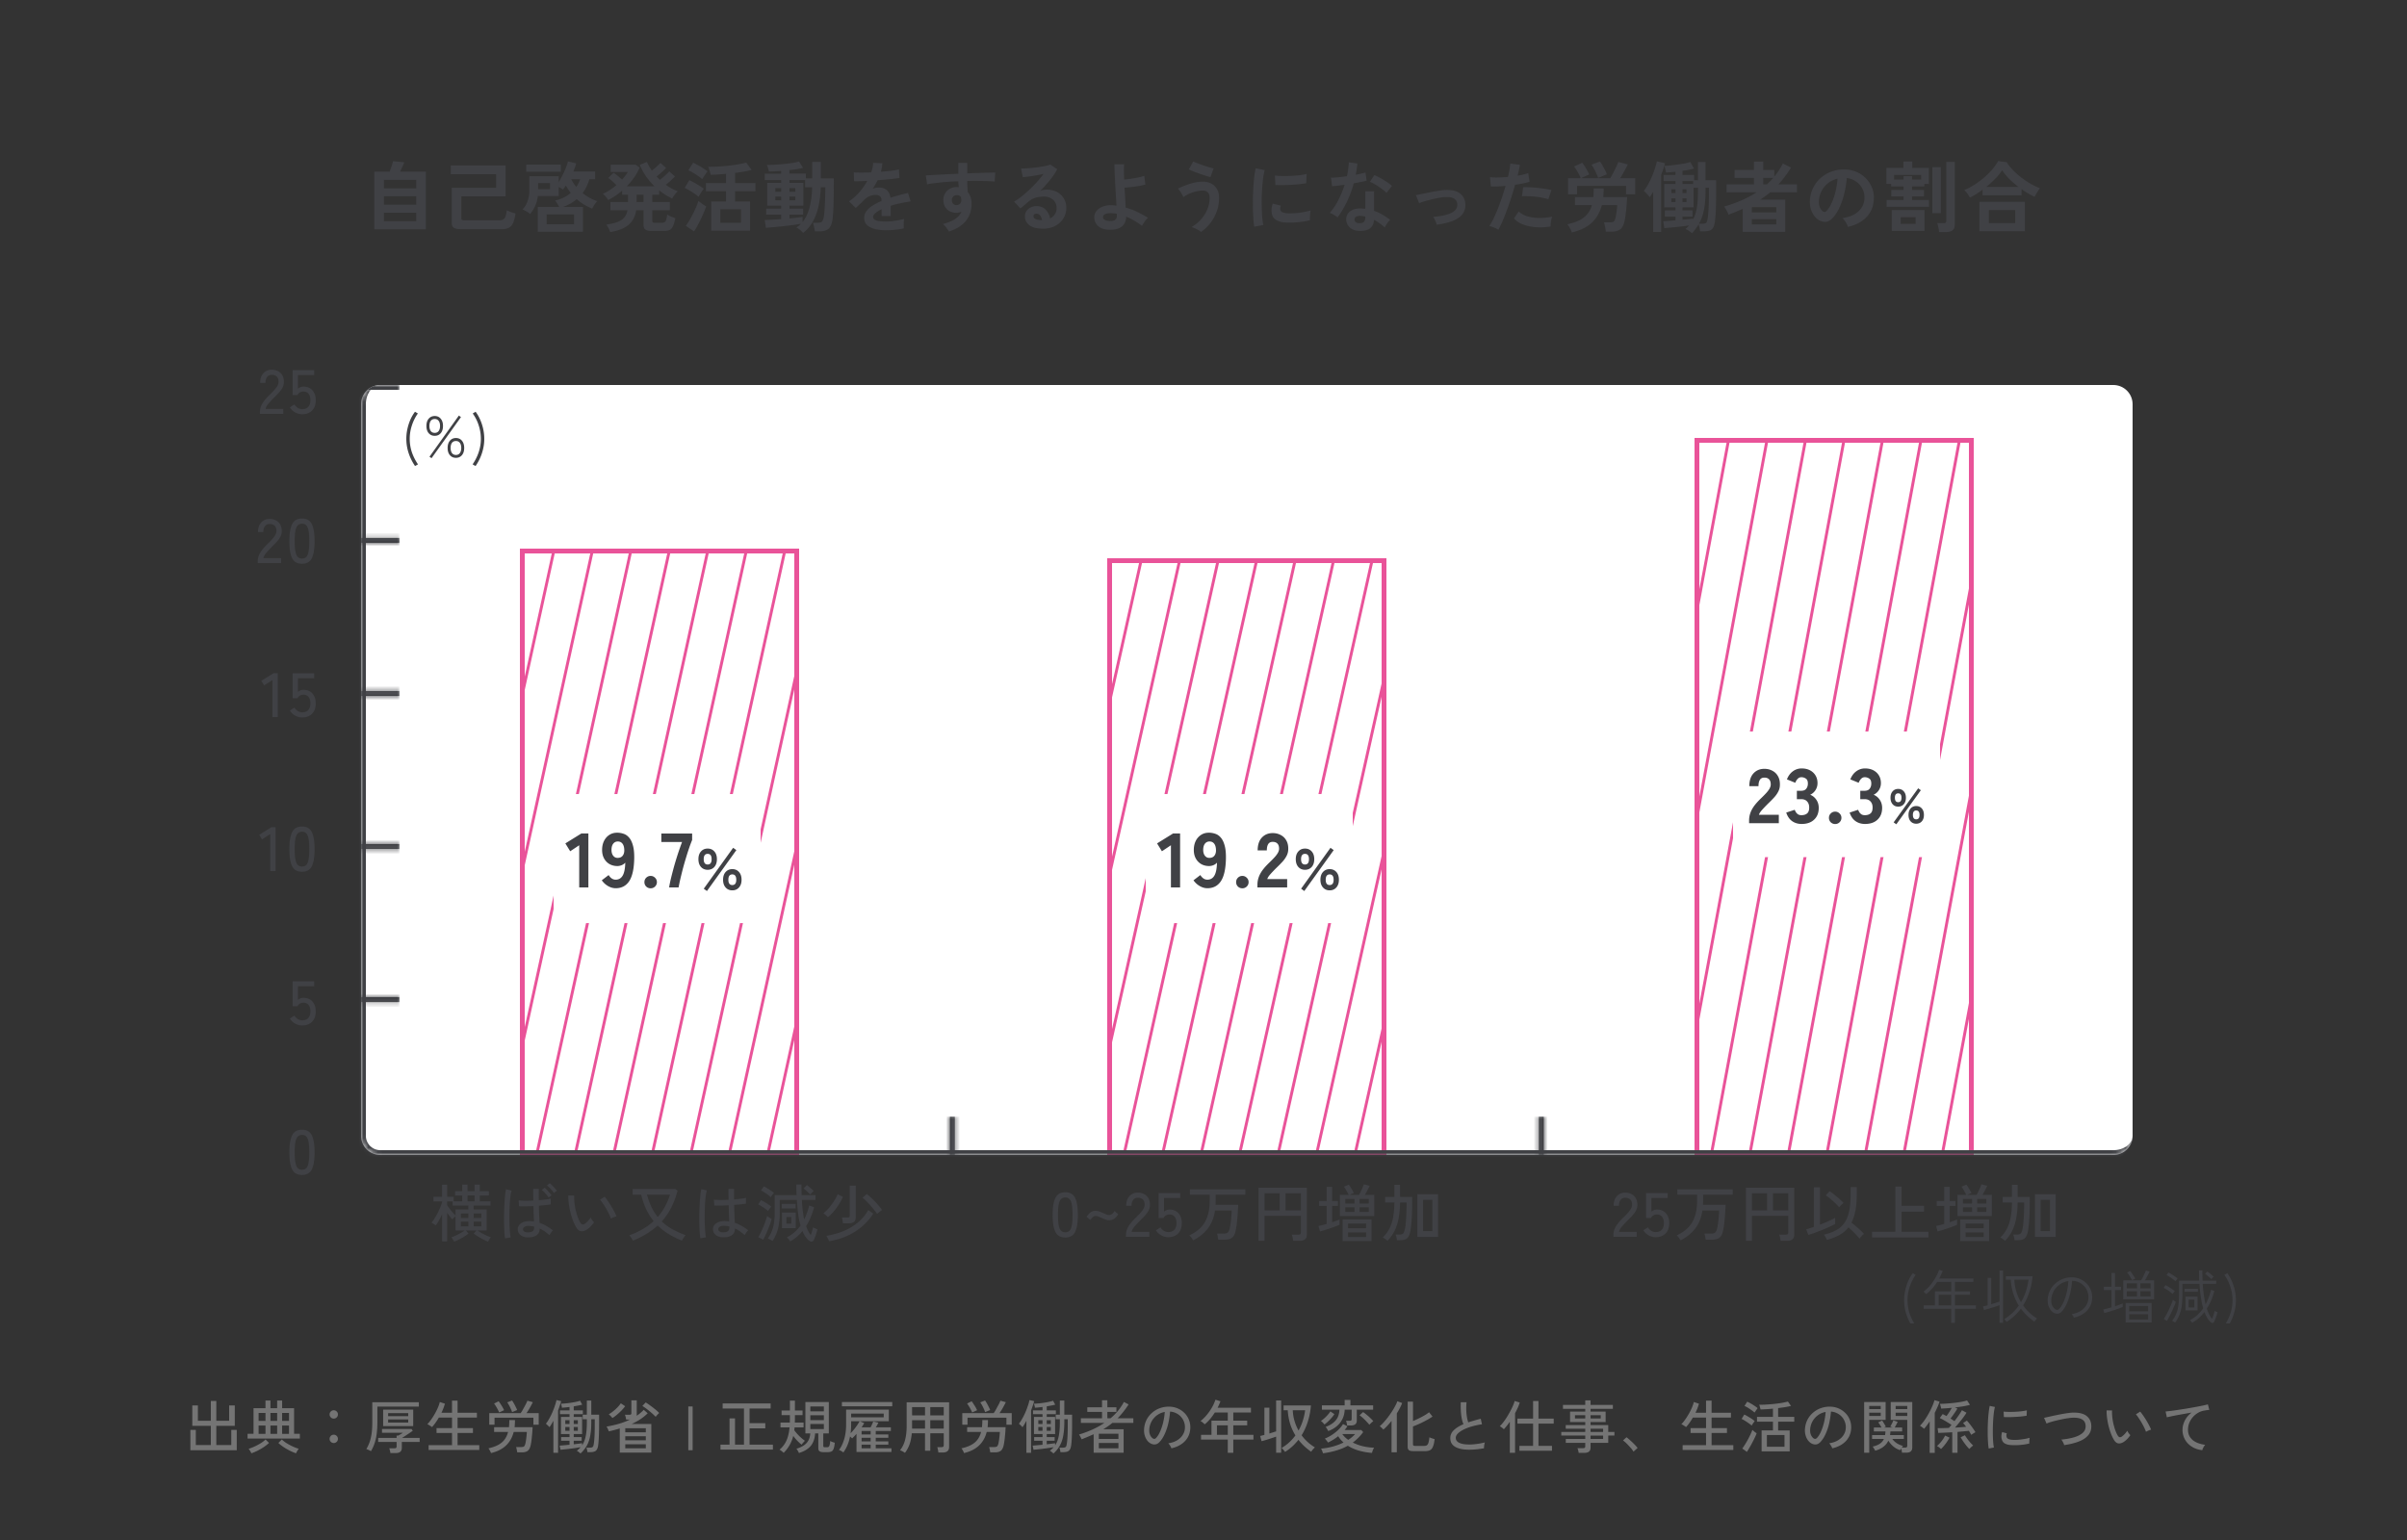
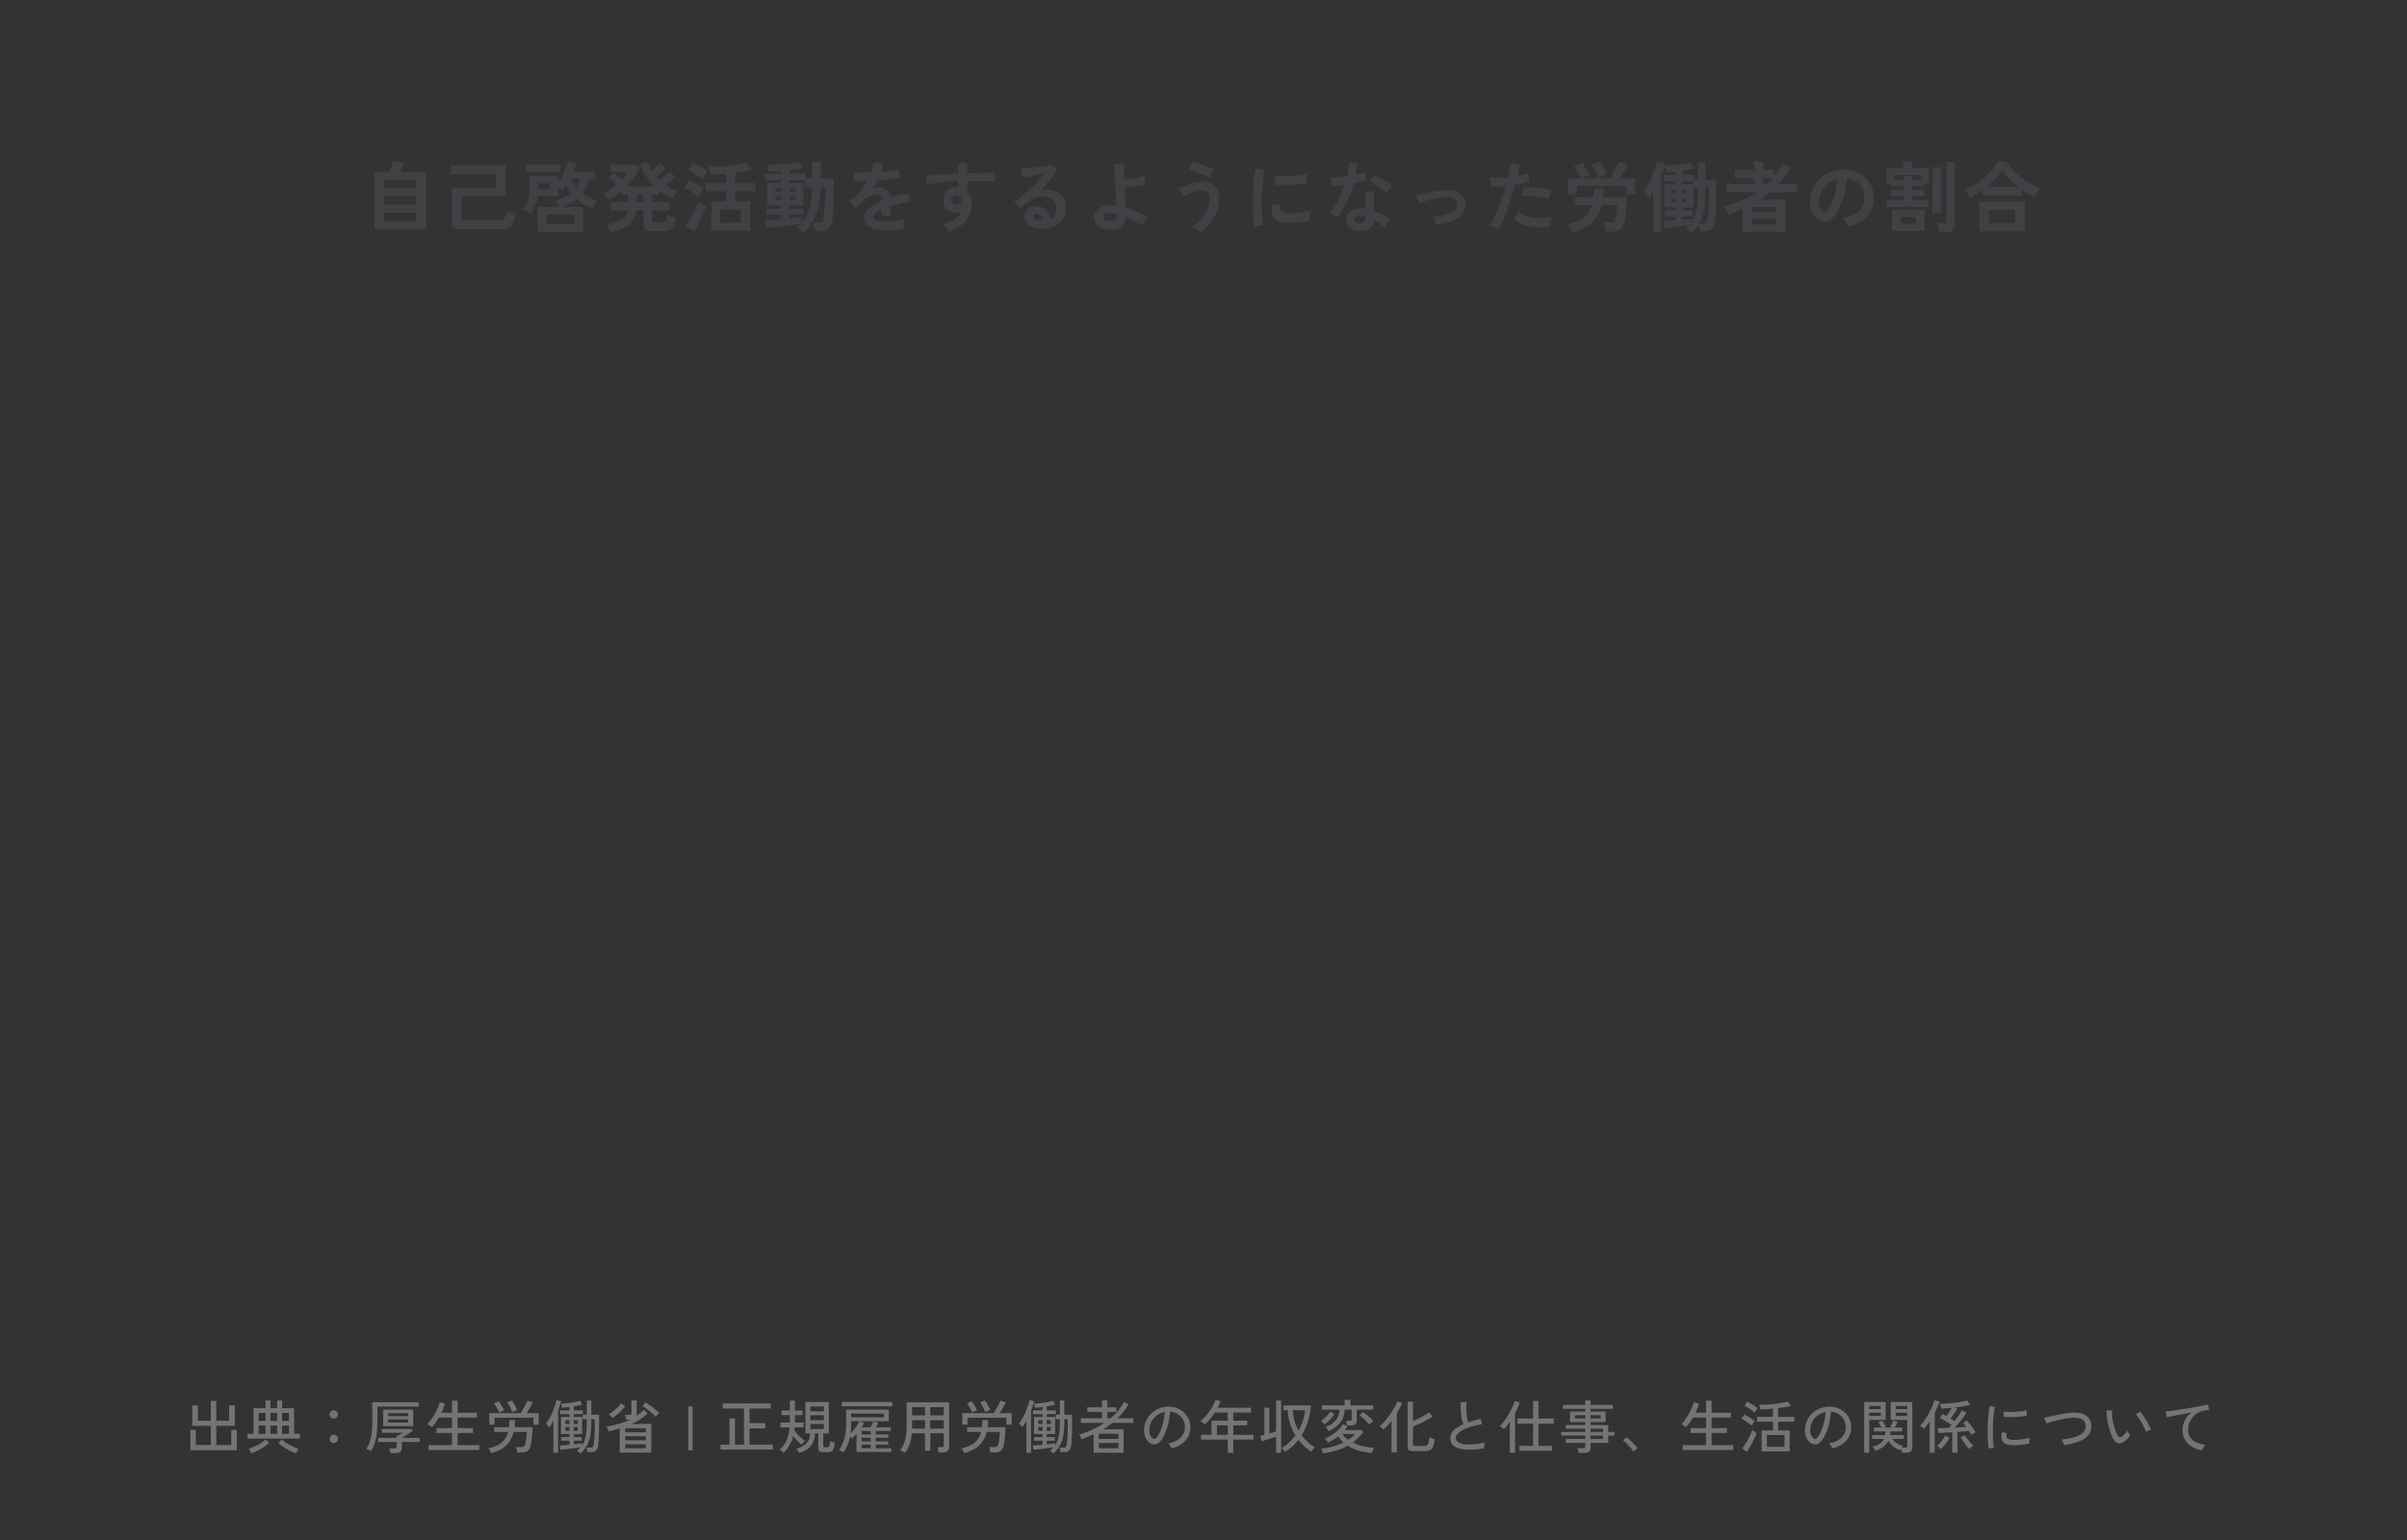
<svg xmlns="http://www.w3.org/2000/svg" width="500" height="320" fill="none">
  <rect width="100%" height="100%" fill="#333333" stroke="none" />
  <g clip-path="url(#a)">
    <g clip-path="url(#b)">
      <mask id="n" fill="#fff">
        <path d="M75 84a4 4 0 0 1 4-4h360a4 4 0 0 1 4 4v152a4 4 0 0 1-4 4H79a4 4 0 0 1-4-4z" />
      </mask>
      <path fill="#fff" d="M75 84a4 4 0 0 1 4-4h360a4 4 0 0 1 4 4v152a4 4 0 0 1-4 4H79a4 4 0 0 1-4-4z" />
      <mask id="c" fill="#fff">
        <path d="M75 80h8v32.8h-8z" />
      </mask>
      <path fill="#404145" d="M75 80v1h8v-2h-8zm8 32.8v-1h-8v2h8z" mask="url(#c)" />
      <mask id="d" fill="#fff">
        <path d="M75 111.801h8v32.8h-8z" />
      </mask>
      <path fill="#404145" d="M75 111.801v1h8v-2h-8zm8 32.8v-1h-8v2h8z" mask="url(#d)" />
      <mask id="e" fill="#fff">
        <path d="M75 143.6h8v32.8h-8z" />
      </mask>
      <path fill="#404145" d="M75 143.6v1h8v-2h-8zm8 32.8v-1h-8v2h8z" mask="url(#e)" />
      <mask id="f" fill="#fff">
        <path d="M75 175.4h8v32.8h-8z" />
      </mask>
      <path fill="#404145" d="M75 175.4v1h8v-2h-8zm8 32.8v-1h-8v2h8z" mask="url(#f)" />
      <mask id="g" fill="#fff">
        <path d="M75 207.199h8v32.8h-8z" />
      </mask>
      <path fill="#404145" d="M75 207.199v1h8v-2h-8z" mask="url(#g)" />
      <mask id="h" fill="#fff">
        <path d="M443 232v8H319.667v-8z" />
      </mask>
      <path fill="#404145" d="M319.667 240h1v-8h-2v8z" mask="url(#h)" />
      <mask id="i" fill="#fff">
        <path d="M320.666 232v8H197.333v-8z" />
      </mask>
      <path fill="#404145" d="M320.666 232h-1v8h2v-8zm-123.333 8h1v-8h-2v8z" mask="url(#i)" />
      <mask id="j" fill="#fff">
        <path d="M198.334 232v8H75.001v-8z" />
      </mask>
-       <path fill="#404145" d="M198.334 232h-1v8h2v-8z" mask="url(#j)" />
+       <path fill="#404145" d="M198.334 232h-1v8h2v-8" mask="url(#j)" />
      <g clip-path="url(#k)">
        <path fill="#fff" d="M108 114h58v126h-58z" />
        <path fill="#E95399" fill-rule="evenodd" d="m79.43 129.585 46.373-211.222.292 1.475-46.374 211.221zM83.217 148.749 129.59-62.473l.291 1.475-46.374 211.221zM87.006 167.917 133.38-43.305l.291 1.475-46.374 211.222zM90.793 187.082l46.374-211.223.291 1.475-46.374 211.222zM94.584 206.245 140.958-4.977l.291 1.475-46.374 211.221zM98.371 225.41l46.374-211.22.291 1.474-46.374 211.222zM102.158 244.578l46.374-211.222.292 1.474L102.45 246.05zM105.947 263.743l46.374-211.221.292 1.474-46.374 211.222zM109.734 282.904l46.374-211.222.292 1.474-46.374 211.221zM113.521 302.069l46.374-211.221.292 1.474-46.374 211.223zM117.312 321.236l46.374-211.222.292 1.474-46.374 211.222zM121.1 340.403l46.373-211.221.292 1.474-46.374 211.221zM124.889 359.567l46.373-211.221.292 1.474-46.374 211.222zM128.676 378.732 175.05 167.51l.291 1.475-46.374 211.221zM132.463 397.891l46.374-211.221.291 1.473-46.373 211.223zM136.254 417.065l46.374-211.223.291 1.475-46.373 211.221z" clip-rule="evenodd" />
-         <path fill="#fff" d="M115 165h43v26.811h-43z" />
        <path fill="#404145" d="M152.122 185.006q-.86 0-1.39-.6-.53-.59-.53-1.6 0-1.02.53-1.61.53-.6 1.39-.6t1.39.6q.53.59.53 1.61 0 1.01-.53 1.6-.53.6-1.39.6m-5.12-4.27q-.86 0-1.39-.59-.53-.6-.53-1.62 0-1.01.53-1.6.53-.6 1.39-.6t1.39.6q.53.59.53 1.6 0 1.02-.53 1.62-.53.59-1.39.59m-.15 4.41-.66-.48 6.1-8.5.67.48zm5.27-1.24q.82 0 .82-1.1 0-1.11-.82-1.11t-.82 1.11q0 1.1.82 1.1m-5.12-4.27q.82 0 .82-1.11 0-1.1-.82-1.1t-.82 1.1q0 1.11.82 1.11M138.993 184.405q.128-.833.416-2.016a83 83 0 0 1 .656-2.512 84 84 0 0 1 .8-2.608q.432-1.28.816-2.304h-4.304v-1.76h6.4v1.344q-.288.688-.624 1.664a55 55 0 0 0-.672 2.096 70 70 0 0 0-.64 2.24q-.288 1.136-.528 2.144a39 39 0 0 0-.352 1.712zM135.159 184.582q-.543 0-.928-.368a1.27 1.27 0 0 1-.368-.912q0-.544.368-.912.385-.384.928-.384.528 0 .912.384.384.368.384.912 0 .528-.384.912-.384.368-.912.368M127.888 184.565q-.832 0-1.632-.48a4 4 0 0 1-1.248-1.168l1.424-1.088q.271.449.64.704.368.256.816.256.944 0 1.44-.816.512-.831.56-2.72a2 2 0 0 1-.72.512q-.465.192-.912.192-.912 0-1.632-.4a3 3 0 0 1-1.136-1.168q-.416-.752-.416-1.776 0-1.04.384-1.84.399-.816 1.104-1.28.703-.464 1.648-.464.687 0 1.328.224.64.208 1.136.784.512.576.8 1.632.303 1.056.272 2.752-.065 3.184-1.04 4.672-.977 1.472-2.816 1.472m.4-6.304q.687 0 1.04-.432.367-.447.352-1.184-.017-.863-.368-1.328-.352-.464-.976-.464-.593 0-.96.464-.352.465-.352 1.296 0 .736.352 1.2.351.448.912.448M120.319 184.405v-8.768l-1.872 1.248-1.008-1.632 3.328-2.064h1.456v11.216z" />
      </g>
      <path stroke="#E95399" d="M108.5 114.5h57v125h-57z" />
      <g clip-path="url(#l)">
        <path fill="#fff" d="M230 116h58v124h-58z" />
-         <path fill="#E95399" fill-rule="evenodd" d="m201.43 131.342 46.373-207.87.292 1.452-46.374 207.869zM205.217 150.199 251.591-57.67l.291 1.45-46.374 207.87zM209.006 169.064 255.38-38.805l.291 1.451-46.374 207.87zM212.793 187.927l46.374-207.87.291 1.45-46.374 207.87zM216.584 206.787 262.958-1.082l.291 1.45-46.374 207.869zM220.371 225.647l46.374-207.868.291 1.451L220.662 227.1zM224.158 244.506l46.374-207.87.292 1.451-46.374 207.869zM227.947 263.369 274.321 55.5l.292 1.451-46.374 207.87zM231.734 282.227l46.374-207.87.292 1.451-46.374 207.869zM235.521 301.089l46.374-207.868.292 1.45-46.374 207.87zM239.312 319.95l46.374-207.87.292 1.451L239.604 321.4zM243.1 338.81l46.373-207.869.292 1.451-46.374 207.868zM246.889 357.673l46.373-207.868.292 1.45-46.374 207.87zM250.676 376.534l46.374-207.87.291 1.452-46.374 207.868zM254.463 395.391l46.374-207.868.291 1.45-46.373 207.87zM258.254 414.255l46.374-207.87.291 1.452-46.373 207.868zM262.041 433.114l46.374-207.868.291 1.45-46.374 207.87z" clip-rule="evenodd" />
        <path fill="#fff" d="M238 165h43v26.811h-43z" />
        <path fill="#404145" d="M276.208 185.006q-.86 0-1.39-.6-.53-.59-.53-1.6 0-1.02.53-1.61.53-.6 1.39-.6t1.39.6q.53.59.53 1.61 0 1.01-.53 1.6-.53.6-1.39.6m-5.12-4.27q-.86 0-1.39-.59-.53-.6-.53-1.62 0-1.01.53-1.6.53-.6 1.39-.6t1.39.6q.53.59.53 1.6 0 1.02-.53 1.62-.53.59-1.39.59m-.15 4.41-.66-.48 6.1-8.5.67.48zm5.27-1.24q.82 0 .82-1.1 0-1.11-.82-1.11t-.82 1.11q0 1.1.82 1.1m-5.12-4.27q.82 0 .82-1.11 0-1.1-.82-1.1t-.82 1.1q0 1.11.82 1.11M261.203 184.405v-.576q0-.752.24-1.472.24-.735.8-1.52.576-.783 1.552-1.712.48-.463.912-.928.432-.464.704-.912.272-.463.288-.864.017-.751-.336-1.12-.336-.368-.992-.368-.64 0-.928.464-.288.465-.288 1.312h-1.904q0-1.711.864-2.656.88-.944 2.256-.944.928 0 1.664.4a2.73 2.73 0 0 1 1.168 1.136q.432.737.4 1.824a3 3 0 0 1-.352 1.392 5.6 5.6 0 0 1-.88 1.232 28 28 0 0 1-1.264 1.28q-.688.688-1.232 1.296-.528.609-.624.992h4.128v1.744zM258.073 184.582q-.544 0-.928-.368a1.27 1.27 0 0 1-.368-.912q0-.544.368-.912.384-.384.928-.384.528 0 .912.384.384.368.384.912 0 .528-.384.912-.384.368-.912.368M250.802 184.565q-.832 0-1.632-.48a4 4 0 0 1-1.248-1.168l1.424-1.088q.272.449.64.704.368.256.816.256.943 0 1.44-.816.512-.831.56-2.72a2 2 0 0 1-.72.512 2.4 2.4 0 0 1-.912.192q-.912 0-1.632-.4a3 3 0 0 1-1.136-1.168q-.416-.752-.416-1.776 0-1.04.384-1.84a3.17 3.17 0 0 1 1.104-1.28q.704-.464 1.648-.464a4 4 0 0 1 1.328.224q.64.208 1.136.784.512.576.8 1.632.304 1.056.272 2.752-.064 3.184-1.04 4.672-.976 1.472-2.816 1.472m.4-6.304q.688 0 1.04-.432.368-.447.352-1.184-.016-.863-.368-1.328-.352-.464-.976-.464-.593 0-.96.464-.352.465-.352 1.296 0 .736.352 1.2.353.448.912.448M243.234 184.405v-8.768l-1.872 1.248-1.008-1.632 3.328-2.064h1.456v11.216z" />
      </g>
      <path stroke="#E95399" d="M230.5 116.5h57v123h-57z" />
      <g clip-path="url(#m)">
        <path fill="#fff" d="M352 91h58v149h-58z" />
        <path fill="#E95399" fill-rule="evenodd" d="m323.43 109.431 46.373-249.779.292 1.744-46.374 249.778zM327.217 132.091l46.374-249.779.291 1.744-46.374 249.778zM331.006 154.756 377.38-95.021l.291 1.743L331.297 156.5zM334.793 177.422l46.374-249.78.291 1.744-46.374 249.778zM338.584 200.087l46.374-249.778.291 1.743-46.374 249.777zM342.371 222.748l46.374-249.777.291 1.743-46.374 249.779zM346.158 245.407 392.532-4.371l.292 1.743L346.45 247.15zM349.947 268.076l46.374-249.777.292 1.743-46.374 249.779zM353.734 290.74l46.374-249.78.292 1.744-46.374 249.778zM357.521 313.401l46.374-249.778.292 1.743-46.374 249.78zM361.312 336.066l46.374-249.779.292 1.743-46.374 249.778zM365.1 358.729l46.373-249.778.292 1.743-46.374 249.778zM368.889 381.392l46.373-249.777.292 1.744-46.374 249.778zM372.676 404.057l46.374-249.78.291 1.745-46.374 249.777zM376.463 426.714l46.374-249.776.291 1.742-46.373 249.779zM380.254 449.385l46.374-249.78.291 1.745-46.373 249.777zM384.041 472.043l46.374-249.777.291 1.742-46.374 249.779z" clip-rule="evenodd" />
        <path fill="#fff" d="M360 152h43v26.102h-43z" />
        <path fill="#404145" d="M394.311 167.611q-.72 0-1.16-.5-.44-.501-.44-1.35 0-.84.44-1.33.44-.5 1.16-.5.71 0 1.15.5.45.49.45 1.33 0 .849-.45 1.35-.44.5-1.15.5m3.74 3.55q-.71 0-1.16-.49-.44-.49-.44-1.34t.44-1.34q.45-.5 1.16-.5.72 0 1.16.5.44.49.44 1.34t-.44 1.34-1.16.49m-4.13.12-.56-.4 5.1-7.08.55.4zm4.13-1.03q.69 0 .69-.92t-.69-.92-.69.92.69.92m-3.74-3.56q.68 0 .68-.93 0-.91-.68-.91-.69 0-.69.91 0 .93.69.93M387.421 171.212q-1.152 0-1.984-.592-.832-.593-1.216-1.776l1.76-.576q.063.159.208.432.144.255.432.48.287.207.752.208.736 0 1.168-.352.447-.353.448-1.248 0-.784-.432-1.248-.417-.48-1.248-.48h-.88v-1.744h.88q.751 0 1.072-.432.336-.433.336-1.072 0-.753-.416-1.024a1.6 1.6 0 0 0-.928-.288 1 1 0 0 0-.656.224 2 2 0 0 0-.416.496 5 5 0 0 0-.208.432l-1.728-.704q.415-1.073 1.216-1.664a3 3 0 0 1 1.84-.608q.992 0 1.728.384.735.384 1.152 1.072t.416 1.6a2.648 2.648 0 0 1-1.52 2.416q.783.303 1.28 1.04.495.735.496 1.68 0 1.551-.96 2.448-.945.896-2.592.896M381.218 171.226a1.3 1.3 0 0 1-.928-.368 1.27 1.27 0 0 1-.368-.912q0-.543.368-.912.384-.384.928-.384.528 0 .912.384.384.369.384.912 0 .528-.384.912a1.27 1.27 0 0 1-.912.368M374.251 171.212q-1.152 0-1.984-.592-.832-.593-1.216-1.776l1.76-.576q.063.159.208.432.144.255.432.48.288.207.752.208.736 0 1.168-.352.447-.353.448-1.248 0-.784-.432-1.248-.417-.48-1.248-.48h-.88v-1.744h.88q.751 0 1.072-.432.336-.433.336-1.072 0-.753-.416-1.024a1.6 1.6 0 0 0-.928-.288 1 1 0 0 0-.656.224 2 2 0 0 0-.416.496 5 5 0 0 0-.208.432l-1.728-.704q.415-1.073 1.216-1.664a3 3 0 0 1 1.84-.608q.991 0 1.728.384.735.384 1.152 1.072t.416 1.6a2.648 2.648 0 0 1-1.52 2.416q.783.303 1.28 1.04.495.735.496 1.68 0 1.551-.96 2.448-.945.896-2.592.896M363.334 171.052v-.576q0-.752.24-1.472.24-.736.8-1.52.576-.784 1.552-1.712.48-.464.912-.928t.704-.912q.272-.463.288-.864.017-.752-.336-1.12-.336-.368-.992-.368-.64 0-.928.464t-.288 1.312h-1.904q0-1.712.864-2.656.88-.944 2.256-.944.928 0 1.664.4a2.73 2.73 0 0 1 1.168 1.136q.432.737.4 1.824a3 3 0 0 1-.352 1.392 5.6 5.6 0 0 1-.88 1.232q-.544.592-1.264 1.28-.688.689-1.232 1.296-.528.608-.624.992h4.128v1.744z" />
      </g>
      <path stroke="#E95399" d="M352.5 91.5h57v148h-57z" />
      <path fill="#404145" d="m98.786 96.837-.612-.348q.84-1.236 1.272-2.556.444-1.332.444-2.736a8.9 8.9 0 0 0-.456-2.82 8.6 8.6 0 0 0-1.236-2.46l.6-.36q.564.756.96 1.68a9.9 9.9 0 0 1 .84 3.96q0 1.464-.468 2.916a10.2 10.2 0 0 1-1.344 2.724M90.306 90.56q-.78 0-1.26-.552-.468-.552-.468-1.5t.468-1.5q.48-.564 1.26-.564t1.248.564q.468.552.468 1.5t-.468 1.5-1.248.552m4.404 4.572q-.78 0-1.26-.552-.468-.552-.468-1.5 0-.936.468-1.5.48-.564 1.26-.564t1.248.564.468 1.5q0 .948-.468 1.5t-1.248.552m-5.064.072-.432-.3 6.108-8.556.432.324zm5.064-.672q.54 0 .816-.396.288-.396.288-1.056 0-.672-.288-1.056-.276-.384-.816-.384t-.828.384q-.276.384-.276 1.056 0 .66.276 1.056.288.396.828.396m-4.404-4.584q.528 0 .816-.384.288-.396.288-1.056 0-.672-.288-1.056t-.816-.384q-.54 0-.828.384-.276.384-.276 1.056 0 .66.276 1.056.288.384.828.384M86.216 96.837a10.7 10.7 0 0 1-1.344-2.724 9.46 9.46 0 0 1-.252-4.944 10.5 10.5 0 0 1 .612-1.932 8.6 8.6 0 0 1 .972-1.68l.6.36q-.78 1.08-1.236 2.46a8.9 8.9 0 0 0-.456 2.82q0 1.404.432 2.736.444 1.32 1.284 2.556z" />
    </g>
    <path fill="#404145" d="M75 80h368zm368 156a5 5 0 0 1-5 5H79a5 5 0 0 1-5-5h2a3 3 0 0 0 3 3h360c2.209 0 4-1.343 4-3m-364 5a5 5 0 0 1-5-5V85a5 5 0 0 1 5-5c-1.657 0-3 1.79-3 4v152a3 3 0 0 0 3 3zM443 80v160z" mask="url(#n)" />
    <path fill="#404145" d="M62.78 149.078q-.78 0-1.482-.39a2.86 2.86 0 0 1-1.08-1.053l.937-.598q.3.456.702.715.402.26.923.26.832 0 1.26-.481.443-.493.443-1.378 0-.858-.39-1.326-.378-.468-1.053-.468-.403 0-.754.195-.339.195-.481.533h-1.027V139.9h4.485v1.027h-3.367v2.847a1.71 1.71 0 0 1 1.157-.442q.727 0 1.3.325.572.326.897.962.338.624.338 1.534 0 1.418-.78 2.171-.768.754-2.028.754M56.586 148.999v-7.683l-1.716 1.092-.585-.936 2.561-1.599h.845v9.126zM62.737 117.143q-1.482 0-2.054-1.157t-.572-3.536.572-3.536q.572-1.17 2.054-1.17 1.47 0 2.041 1.17.573 1.157.572 3.536 0 2.38-.572 3.536t-2.04 1.157m0-1.079q.547 0 .871-.325.339-.338.481-1.131.156-.793.156-2.158 0-1.378-.156-2.171-.142-.793-.48-1.118-.326-.338-.872-.338-.532 0-.87.338-.338.325-.495 1.118t-.156 2.171q0 1.365.156 2.158t.494 1.131q.339.325.871.325M53.543 117v-.364q0-.961.546-1.846.56-.883 1.612-1.885.442-.429.819-.845a5.2 5.2 0 0 0 .637-.845q.247-.416.26-.806.026-.766-.351-1.144T56 108.888q-.598 0-.949.442-.351.43-.351 1.235h-1.105q0-1.273.663-2.002.675-.741 1.742-.741.755 0 1.326.312.585.3.897.884.325.585.299 1.417a2.5 2.5 0 0 1-.299 1.144q-.286.52-.741 1.014-.454.495-1.014 1.04-.624.638-1.144 1.235-.507.585-.598 1.105h3.666V117zM62.78 86.078q-.78 0-1.482-.39a2.86 2.86 0 0 1-1.08-1.053l.937-.598q.3.456.702.715.402.26.923.26.832 0 1.26-.48.443-.495.443-1.379 0-.858-.39-1.326-.378-.468-1.053-.468-.403 0-.754.195a1.1 1.1 0 0 0-.481.533h-1.027V76.9h4.485v1.027h-3.367v2.847a1.7 1.7 0 0 1 1.157-.442q.727 0 1.3.325.572.326.897.962.338.624.338 1.534 0 1.418-.78 2.171-.768.754-2.028.754M53.988 86v-.364q0-.961.546-1.846.56-.884 1.612-1.885.442-.428.82-.845a5.3 5.3 0 0 0 .636-.845q.248-.416.26-.806.026-.766-.35-1.144-.378-.377-1.067-.377-.598 0-.949.442-.35.43-.35 1.235H54.04q0-1.274.663-2.002.676-.74 1.742-.74.755 0 1.326.311.586.3.897.884.326.585.3 1.417a2.5 2.5 0 0 1-.3 1.144q-.285.52-.74 1.014-.456.495-1.015 1.04-.624.638-1.144 1.235-.507.585-.598 1.105h3.666V86zM62.737 181.143q-1.482 0-2.054-1.157t-.572-3.536q0-2.38.572-3.536.572-1.17 2.054-1.17 1.47 0 2.041 1.17.573 1.157.572 3.536 0 2.38-.572 3.536t-2.04 1.157m0-1.079q.547 0 .871-.325.339-.338.481-1.131.156-.793.156-2.158 0-1.378-.156-2.171-.142-.793-.48-1.118-.326-.338-.872-.338-.532 0-.87.338-.338.325-.495 1.118t-.156 2.171q0 1.365.156 2.158t.494 1.131q.339.325.871.325M56.14 180.999v-7.683l-1.715 1.092-.585-.936 2.56-1.599h.846v9.126zM62.78 213.078q-.78 0-1.482-.39a2.86 2.86 0 0 1-1.08-1.053l.937-.598q.3.456.702.715.402.26.923.26.832 0 1.26-.481.443-.493.443-1.378 0-.858-.39-1.326-.378-.468-1.053-.468-.403 0-.754.195-.339.195-.481.533h-1.027V203.9h4.485v1.027h-3.367v2.847a1.71 1.71 0 0 1 1.157-.442q.727 0 1.3.325.572.326.897.962.338.624.338 1.534 0 1.418-.78 2.171-.768.754-2.028.754M62.737 244.143q-1.482 0-2.054-1.157t-.572-3.536q0-2.38.572-3.536.572-1.17 2.054-1.17 1.47 0 2.041 1.17.573 1.157.572 3.536 0 2.38-.572 3.536t-2.04 1.157m0-1.079q.547 0 .871-.325.339-.338.481-1.131.156-.793.156-2.158 0-1.378-.156-2.171-.142-.793-.48-1.118-.326-.338-.872-.338-.532 0-.87.338-.338.325-.495 1.118t-.156 2.171q0 1.365.156 2.158t.494 1.131q.339.325.871.325M172.211 257.91a3 3 0 0 0-.143-.364 10 10 0 0 0-.221-.442 1.1 1.1 0 0 0-.195-.312 15.8 15.8 0 0 0 3.64-1.014 11.5 11.5 0 0 0 2.977-1.807 8.7 8.7 0 0 0 2.08-2.535l1.053.741q-1.417 2.223-3.757 3.731t-5.434 2.002m2.899-3.705a8 8 0 0 0-.091-.611 3.3 3.3 0 0 0-.143-.611h1.157q.286 0 .377-.078.104-.078.104-.338v-6.188h1.248v6.578q0 1.248-1.482 1.248zm-3.12-1.287a6 6 0 0 0-.429-.403 3.6 3.6 0 0 0-.52-.403 8.2 8.2 0 0 0 1.157-1.118q.572-.663 1.04-1.404.481-.741.767-1.43l1.092.533q-.299.702-.793 1.495-.481.78-1.079 1.495a9.2 9.2 0 0 1-1.235 1.235m10.205-.663a9 9 0 0 0-.598-.819 13 13 0 0 0-.806-.962 18 18 0 0 0-.858-.923 7 7 0 0 0-.767-.676l.884-.767q.559.429 1.157 1.014.599.572 1.131 1.183.533.599.884 1.131a2.4 2.4 0 0 0-.325.221 7 7 0 0 0-.416.338 6 6 0 0 0-.286.26M164.15 257.95a2 2 0 0 0-.182-.273 9 9 0 0 0-.273-.338 1.3 1.3 0 0 0-.247-.221 7.5 7.5 0 0 0 1.599-1.079 8.6 8.6 0 0 0 1.248-1.378q-.208-.69-.351-1.469a40 40 0 0 1-.416-3.861h-3.549v2.574q0 1.365-.169 2.431a8.7 8.7 0 0 1-.494 1.911 7.9 7.9 0 0 1-.845 1.625 8 8 0 0 0-.312-.195l-.39-.208a1.5 1.5 0 0 0-.286-.117q.481-.651.793-1.404a7.5 7.5 0 0 0 .481-1.742q.17-.988.169-2.301v-3.575h4.55a47 47 0 0 1-.052-2.197h1.066q0 1.117.039 2.197h2.873v1.001h-2.834q.065 1.092.169 2.067.104.962.247 1.703.025.065.039.143l.026.143q.351-.69.611-1.417.26-.741.429-1.469l1.014.338a14.5 14.5 0 0 1-.676 2.041 11 11 0 0 1-.975 1.885q.22.636.468 1.118.247.467.507.767a28 28 0 0 0 .273-.871 7 7 0 0 0 .195-.741q.091.051.273.143l.364.156q.181.077.273.104a8 8 0 0 1-.195.728 10 10 0 0 1-.273.806 8 8 0 0 1-.273.663q-.13.285-.364.338a.57.57 0 0 1-.455-.065q-.442-.26-.845-.806a6.5 6.5 0 0 1-.702-1.3 9.5 9.5 0 0 1-1.17 1.196 9 9 0 0 1-1.378.949m-1.716-2.756v-3.237h2.86v3.237zm-3.887 2.405-1.04-.52q.247-.39.52-.949.273-.573.533-1.196.273-.637.468-1.222.208-.598.312-1.027l.468.325q.299.195.481.26-.091.416-.299 1.001-.195.572-.455 1.196-.26.61-.52 1.183a20 20 0 0 1-.468.949m3.835-6.487v-.949h2.886v.949zm-2.834.533a6 6 0 0 0-.598-.481 9 9 0 0 0-.754-.507 5 5 0 0 0-.702-.39l.585-.884q.325.143.715.377.39.22.767.481.377.246.637.481a6 6 0 0 0-.208.273l-.26.364a2 2 0 0 0-.182.286m.546-2.886a5.4 5.4 0 0 0-.585-.494 7 7 0 0 0-.741-.507 5 5 0 0 0-.689-.39l.598-.858q.286.142.676.39.404.233.78.494.39.26.637.494a3 3 0 0 0-.221.26l-.26.338a3 3 0 0 0-.195.273m8.203-.559a5 5 0 0 0-.416-.416 9 9 0 0 0-.507-.468 5 5 0 0 0-.442-.364l.689-.689q.195.129.455.351.273.22.533.455.26.233.416.416-.078.064-.234.208l-.286.286a4 4 0 0 0-.208.221m-4.94 6.071h1.014v-1.391h-1.014zM150.137 257.092q-.948-.025-1.495-.507-.546-.494-.533-1.196 0-.443.273-.819.286-.377.819-.611.534-.234 1.287-.234.507 0 .988.078-.025-.624-.052-1.469-.025-.858-.052-1.885-.844.052-1.651.065-.792.013-1.339-.013l-.091-1.222q.507.052 1.326.065.832 0 1.729-.039l-.026-1.105v-1.157h1.17q-.012.546-.013 1.105v1.079a42 42 0 0 0 1.482-.143 8 8 0 0 0 1.001-.182v1.196q-.363.065-1.027.143-.65.065-1.43.13.026 1.118.065 2.08.039.95.078 1.638a8.5 8.5 0 0 1 1.404.637q.69.377 1.365.91-.09.078-.247.286a4.3 4.3 0 0 0-.468.728q-1-.897-2.015-1.391-.025 1-.715 1.443-.675.442-1.833.39m-4.654.208q-.09-.494-.143-1.274-.051-.78-.078-1.742a84 84 0 0 1 0-2.002q.027-1.027.078-2.002a44 44 0 0 1 .13-1.807q.091-.832.208-1.378l1.157.273a8 8 0 0 0-.247 1.235q-.09.767-.143 1.703a47 47 0 0 0-.052 3.848q.027.936.091 1.703.066.767.169 1.248zm4.732-1.235q.651 0 .975-.221.325-.234.325-.767v-.221a4 4 0 0 0-.546-.091 6 6 0 0 0-.546-.052q-.572-.013-.897.195-.325.195-.325.494-.013.286.26.481.273.182.754.182M131.482 257.806a3.7 3.7 0 0 0-.338-.572 3.4 3.4 0 0 0-.429-.546 16.6 16.6 0 0 0 2.821-1.3 13 13 0 0 0 2.249-1.651 12.2 12.2 0 0 1-1.56-2.483 14.5 14.5 0 0 1-1.027-3.016h-1.781v-1.17h8.866l.468.351a18 18 0 0 1-1.326 3.536 13 13 0 0 1-1.963 2.847q.988.936 2.223 1.625 1.235.677 2.73 1.235a3 3 0 0 0-.273.338 6 6 0 0 0-.286.416 7 7 0 0 0-.208.377 19 19 0 0 1-2.769-1.378 12.7 12.7 0 0 1-2.262-1.768 14.4 14.4 0 0 1-2.327 1.742q-1.273.78-2.808 1.417m5.148-4.927a11.4 11.4 0 0 0 1.495-2.145q.638-1.156 1.053-2.496h-4.784q.403 1.457.949 2.6.56 1.144 1.287 2.041M121.796 255.569q-.56.326-1.092.273-.533-.064-.975-.754a9 9 0 0 1-.689-1.43 16 16 0 0 1-.546-1.729 18 18 0 0 1-.338-1.82 12 12 0 0 1-.104-1.703l1.222.013q-.026.663.052 1.43.078.768.247 1.534.182.768.416 1.456.248.69.546 1.196.22.364.455.403a.6.6 0 0 0 .468-.13q.325-.22.676-.598.364-.39.572-.728.091.234.299.533.22.3.39.468a5.6 5.6 0 0 1-.741.897 4.4 4.4 0 0 1-.858.689m5.122-2.34a8 8 0 0 0-.377-.897 16 16 0 0 0-.598-1.131q-.338-.585-.689-1.092a6.5 6.5 0 0 0-.611-.819l.962-.611q.299.339.663.871.376.534.741 1.144.364.598.637 1.144.286.546.416.923a2.8 2.8 0 0 0-.624.195q-.325.13-.52.273M109.577 257.116q-.95-.026-1.495-.52t-.533-1.196q0-.43.273-.806.285-.39.819-.624.533-.234 1.287-.234.507 0 .988.078a55 55 0 0 0-.052-1.404q-.027-.805-.052-1.794a56 56 0 0 1-1.651.052q-.793.013-1.339-.013l-.091-1.222q.507.065 1.326.078.832 0 1.729-.052l-.026-1.17v-1.235h1.17a51 51 0 0 0 0 2.34 26 26 0 0 0 1.469-.156 8 8 0 0 0 1.001-.182v1.196q-.364.078-1.027.156-.65.065-1.43.13a109 109 0 0 0 .143 3.562q.714.247 1.404.637.688.39 1.365.923a2 2 0 0 0-.247.286q-.157.195-.286.403-.13.195-.182.312-1.014-.897-2.015-1.378-.027.988-.715 1.43-.677.442-1.833.403m-4.654.208a11 11 0 0 1-.143-1.274 45 45 0 0 1-.078-1.755 73 73 0 0 1 0-1.989q.025-1.027.078-2.002.052-.988.13-1.807.09-.832.208-1.378l1.157.273a8 8 0 0 0-.247 1.235 27 27 0 0 0-.143 1.703 44 44 0 0 0-.065 1.924q-.014.988.013 1.924.025.936.091 1.703.064.767.169 1.235zm4.732-1.248q.65 0 .975-.221.325-.22.325-.767v-.208a4 4 0 0 0-.546-.091 6 6 0 0 0-.546-.052q-.573-.013-.897.195-.325.195-.325.494-.013.273.26.468.273.182.754.182m5.408-8.19a6.6 6.6 0 0 0-.676-.832 6.5 6.5 0 0 0-.767-.728l.585-.455q.208.156.481.442.286.286.559.585t.429.52zm-1.105.949a5.3 5.3 0 0 0-.663-.845 8 8 0 0 0-.741-.741l.585-.455q.208.17.481.468.272.286.533.598.272.299.416.52zM94.328 258.001a2 2 0 0 0-.143-.286l-.221-.351a1.7 1.7 0 0 0-.208-.273q.363-.104.884-.338.52-.246 1.04-.533.519-.298.858-.546h-1.911v-2.951q-.156.13-.377.338l-.312.312a13 13 0 0 1-.494-.598q-.285-.376-.56-.78v5.954h-1.052v-5.616q-.3.651-.637 1.248-.338.585-.676 1.04a4 4 0 0 0-.442-.299 8 8 0 0 0-.442-.273q.324-.377.65-.897.337-.533.637-1.118.3-.597.533-1.157.233-.571.377-1.027v-.195H90.05v-.975h1.78v-2.509h1.054v2.509h1.352v.949h1.78v-1.222h-1.481v-.884h1.482v-1.365h1.105v1.365h1.456v-1.365h1.092v1.365h1.885v.884h-1.885v1.222h2.223v.897h-3.497v.78h2.691v4.368H99.19q.337.248.858.546.52.287 1.04.533.533.234.884.338-.091.091-.208.273l-.221.351q-.105.183-.143.286a6 6 0 0 1-.715-.299q-.403-.195-.832-.442a12 12 0 0 1-.806-.481 8 8 0 0 1-.637-.455l.559-.65h-2.197l.546.65a7.4 7.4 0 0 1-.884.624q-.546.339-1.118.624-.572.287-.988.429m.299-5.434v-1.261h2.665v-.78h-3.263v-.871h-1.144v.793q.194.287.494.689.312.403.637.793.338.378.61.637m2.496-2.938h1.456v-1.222h-1.456zm1.274 5.2h1.586v-.988h-1.586zm-2.665 0h1.56v-.988h-1.56zm2.665-1.742h1.586v-.936h-1.586zm-2.665 0h1.56v-.936h-1.56zM294.421 257.013v-8.866h4.303v8.866zm-6.201.806a5 5 0 0 0-.455-.351 3 3 0 0 0-.533-.325q.95-.936 1.456-2.002.52-1.078.728-2.379.222-1.3.234-2.899h-1.924v-1.157h1.924v-2.509h1.183v2.509h2.509v.598q.014.312 0 .546 0 1.899-.091 3.315-.078 1.405-.234 2.392-.143.845-.39 1.313-.246.468-.676.65-.428.183-1.118.182h-.65a3 3 0 0 0-.104-.611 3 3 0 0 0-.169-.559h.832q.507 0 .728-.234.222-.233.364-.884.104-.468.182-1.313t.117-1.937a48 48 0 0 0 .052-2.301h-1.352a20 20 0 0 1-.273 3.12 10.5 10.5 0 0 1-.806 2.652 7.8 7.8 0 0 1-1.534 2.184m7.384-2.002h1.937v-6.5h-1.937zM278.328 252.685v-4.407h1.833a8 8 0 0 0-.299-.559q-.17-.326-.351-.624a4 4 0 0 0-.338-.507l1.014-.429q.168.207.364.533.195.312.377.637.195.324.312.585a4 4 0 0 0-.416.156 4 4 0 0 0-.455.208h1.95q.143-.261.338-.663.195-.417.377-.832.181-.417.273-.689l1.209.312q-.092.195-.26.533-.17.324-.364.689l-.364.65h1.95v4.407zm.572 5.213v-4.511h6.006v4.511zm-4.706-2.015-.299-1.144q.338-.066.78-.169.441-.118.91-.247v-3.731h-1.56v-1.027h1.56v-2.951h1.131v2.951h1.209v1.027h-1.209v3.38q.936-.3 1.547-.572v1.079q-.351.168-.884.377-.52.195-1.105.39t-1.131.364-.949.273m5.837 1.157h3.744v-.962h-3.744zm0-1.833h3.744v-.962h-3.744zm-.572-3.38h1.911v-.962h-1.911zm2.964 0h1.911v-.962h-1.911zm-2.964-1.755h1.911v-.936h-1.911zm2.964 0h1.911v-.936h-1.911zM261.428 257.832v-11.037h10.036v9.789q0 1.248-1.469 1.248h-1.365a4 4 0 0 0-.065-.416 4 4 0 0 0-.104-.481 2 2 0 0 0-.117-.39h1.365q.273 0 .39-.091.13-.091.13-.364v-3.432h-7.553v5.174zm5.616-6.331h3.185v-3.536h-3.185zm-4.368 0h3.146v-3.536h-3.146zM247.855 257.728q-.118-.222-.364-.546a2.8 2.8 0 0 0-.442-.481q1.404-.638 2.34-1.586.948-.95 1.417-2.327.48-1.379.481-3.302v-1.248h-4.108v-1.105h11.518v1.105h-6.162v1.248q0 .22-.013.442 0 .207-.013.416h4.693q-.014.558-.065 1.326a35 35 0 0 1-.117 1.56q-.066.805-.169 1.534-.105.714-.234 1.209-.222.91-.767 1.261-.534.363-1.508.364h-1.287a7 7 0 0 0-.104-.65 4 4 0 0 0-.143-.611h1.326q.61 0 .858-.195.26-.208.416-.715.09-.339.169-.845.077-.507.143-1.079.064-.586.091-1.105a12 12 0 0 0 .039-.871h-3.458q-.339 2.235-1.482 3.731t-3.055 2.47M242.684 257.078q-.78 0-1.482-.39a2.86 2.86 0 0 1-1.079-1.053l.936-.598q.299.456.702.715.403.26.923.26.832 0 1.261-.481.442-.493.442-1.378 0-.858-.39-1.326-.376-.468-1.053-.468-.403 0-.754.195-.338.195-.481.533h-1.027V247.9h4.485v1.027H241.8v2.847a1.72 1.72 0 0 1 1.157-.442q.728 0 1.3.325.572.326.897.962.338.624.338 1.534 0 1.418-.78 2.171-.767.754-2.028.754M233.893 257v-.364q0-.961.546-1.846.559-.883 1.612-1.885.441-.429.819-.845.39-.428.637-.845.246-.416.26-.806.025-.766-.351-1.144-.378-.377-1.066-.377-.598 0-.949.442-.351.43-.351 1.235h-1.105q0-1.273.663-2.002.675-.741 1.742-.741.753 0 1.326.312.585.3.897.884.324.585.299 1.417a2.5 2.5 0 0 1-.299 1.144 5.2 5.2 0 0 1-.741 1.014q-.456.494-1.014 1.04-.624.638-1.144 1.235-.507.585-.598 1.105h3.666V257zM226.49 253.503l-.767-.65q.298-.507.754-.884.468-.377 1.131-.377.337 0 .715.143.39.13.767.299.376.168.715.312.337.13.585.13a.95.95 0 0 0 .611-.221q.273-.234.52-.598l.767.65a3.1 3.1 0 0 1-.754.871q-.469.377-1.144.377-.326 0-.702-.13-.378-.144-.754-.312a14 14 0 0 0-.715-.299 1.6 1.6 0 0 0-.598-.143.9.9 0 0 0-.637.26 3 3 0 0 0-.494.572M221.29 257.143q-1.482 0-2.054-1.157t-.572-3.536.572-3.536q.572-1.17 2.054-1.17 1.469 0 2.041 1.17.572 1.157.572 3.536t-.572 3.536-2.041 1.157m0-1.079q.546 0 .871-.325.338-.338.481-1.131.156-.793.156-2.158 0-1.378-.156-2.171-.143-.793-.481-1.118-.325-.338-.871-.338-.533 0-.871.338-.338.325-.494 1.118t-.156 2.171q0 1.365.156 2.158t.494 1.131q.338.325.871.325M422.71 257.013v-8.866h4.303v8.866zm-6.201.806a5 5 0 0 0-.455-.351 3 3 0 0 0-.533-.325q.95-.936 1.456-2.002.52-1.078.728-2.379.222-1.3.234-2.899h-1.924v-1.157h1.924v-2.509h1.183v2.509h2.509v.598q.014.312 0 .546 0 1.899-.091 3.315-.078 1.405-.234 2.392-.143.845-.39 1.313-.246.468-.676.65-.428.183-1.118.182h-.65a3 3 0 0 0-.104-.611 3 3 0 0 0-.169-.559h.832q.507 0 .728-.234.222-.233.364-.884.104-.468.182-1.313t.117-1.937a48 48 0 0 0 .052-2.301h-1.352a20 20 0 0 1-.273 3.12 10.5 10.5 0 0 1-.806 2.652 7.8 7.8 0 0 1-1.534 2.184m7.384-2.002h1.937v-6.5h-1.937zM406.617 252.685v-4.407h1.833a8 8 0 0 0-.299-.559q-.17-.326-.351-.624a4 4 0 0 0-.338-.507l1.014-.429q.168.207.364.533.195.312.377.637.195.324.312.585a4 4 0 0 0-.416.156 4 4 0 0 0-.455.208h1.95q.143-.261.338-.663.194-.417.377-.832.182-.417.273-.689l1.209.312q-.092.195-.26.533-.17.324-.364.689l-.364.65h1.95v4.407zm.572 5.213v-4.511h6.006v4.511zm-4.706-2.015-.299-1.144q.338-.066.78-.169.442-.118.91-.247v-3.731h-1.56v-1.027h1.56v-2.951h1.131v2.951h1.209v1.027h-1.209v3.38q.936-.3 1.547-.572v1.079q-.351.168-.884.377-.52.195-1.105.39t-1.131.364-.949.273m5.837 1.157h3.744v-.962h-3.744zm0-1.833h3.744v-.962h-3.744zm-.572-3.38h1.911v-.962h-1.911zm2.964 0h1.911v-.962h-1.911zm-2.964-1.755h1.911v-.936h-1.911zm2.964 0h1.911v-.936h-1.911zM388.885 257.13v-1.183h4.836v-9.386h1.287v4.004h4.667v1.209h-4.667v4.173h5.577v1.183zM379.498 257.649a2 2 0 0 0-.156-.364 5 5 0 0 0-.247-.416 2 2 0 0 0-.234-.312q1.495-.351 2.548-.923a5 5 0 0 0 1.729-1.534q.663-.949.975-2.405t.312-3.562v-1.469h1.274v1.469q0 1.95-.273 3.406t-.832 2.522a14 14 0 0 1 .923.741q.507.416.949.845.455.416.728.741-.104.078-.299.273t-.377.39a3 3 0 0 0-.247.338 9 9 0 0 0-.65-.767q-.39-.43-.832-.845a15 15 0 0 0-.819-.741 6.2 6.2 0 0 1-1.872 1.586q-1.118.611-2.6 1.027m-3.848-1.04-.468-1.17q.285-.065.702-.195l.91-.312v-8.229h1.261v7.774q.636-.248 1.248-.507.61-.26 1.105-.494.506-.248.806-.429v1.274q-.468.273-1.17.598-.69.312-1.482.637-.78.312-1.547.598-.755.273-1.365.455m6.383-5.746a9 9 0 0 0-.819-.871 17 17 0 0 0-1.014-.91 8 8 0 0 0-.949-.689l.806-.871q.455.286 1.001.728.546.43 1.053.884.507.455.845.832a3 3 0 0 0-.312.26l-.364.364a9 9 0 0 0-.247.273M362.676 257.832v-11.037h10.036v9.789q0 1.248-1.469 1.248h-1.365a4 4 0 0 0-.065-.416 4 4 0 0 0-.104-.481 2 2 0 0 0-.117-.39h1.365q.273 0 .39-.091.13-.091.13-.364v-3.432h-7.553v5.174zm5.616-6.331h3.185v-3.536h-3.185zm-4.368 0h3.146v-3.536h-3.146zM349.105 257.728q-.117-.222-.364-.546a2.8 2.8 0 0 0-.442-.481q1.404-.638 2.34-1.586.948-.95 1.417-2.327.48-1.379.481-3.302v-1.248h-4.108v-1.105h11.518v1.105h-6.162v1.248q0 .22-.013.442 0 .207-.013.416h4.693q-.014.558-.065 1.326a35 35 0 0 1-.117 1.56q-.066.805-.169 1.534-.105.714-.234 1.209-.222.91-.767 1.261-.534.363-1.508.364h-1.287a7 7 0 0 0-.104-.65 4 4 0 0 0-.143-.611h1.326q.61 0 .858-.195.26-.208.416-.715.09-.339.169-.845.078-.507.143-1.079.064-.586.091-1.105a12 12 0 0 0 .039-.871h-3.458q-.339 2.235-1.482 3.731t-3.055 2.47M343.934 257.078q-.78 0-1.482-.39a2.86 2.86 0 0 1-1.079-1.053l.936-.598q.299.456.702.715.403.26.923.26.832 0 1.261-.481.442-.493.442-1.378 0-.858-.39-1.326-.376-.468-1.053-.468-.403 0-.754.195-.338.195-.481.533h-1.027V247.9h4.485v1.027h-3.367v2.847a1.72 1.72 0 0 1 1.157-.442q.728 0 1.3.325.572.326.897.962.338.624.338 1.534 0 1.418-.78 2.171-.767.754-2.028.754M335.143 257v-.364q0-.961.546-1.846.559-.883 1.612-1.885.441-.429.819-.845.39-.428.637-.845.246-.416.26-.806.026-.766-.351-1.144-.378-.377-1.066-.377-.598 0-.949.442-.351.43-.351 1.235h-1.105q0-1.273.663-2.002.675-.741 1.742-.741.753 0 1.326.312.585.3.897.884.324.585.299 1.417a2.5 2.5 0 0 1-.299 1.144 5.2 5.2 0 0 1-.741 1.014q-.456.494-1.014 1.04-.625.638-1.144 1.235-.508.585-.598 1.105h3.666V257zM462.651 275.837l-.612-.348q.84-1.236 1.272-2.556.444-1.332.444-2.736a8.9 8.9 0 0 0-.456-2.82 8.6 8.6 0 0 0-1.236-2.46l.6-.36q.564.756.96 1.68a9.9 9.9 0 0 1 .84 3.96q0 1.464-.468 2.916-.456 1.44-1.344 2.724M455.367 274.852a1 1 0 0 0-.12-.168l-.18-.228a1 1 0 0 0-.144-.156 6.6 6.6 0 0 0 1.548-1.068 8.2 8.2 0 0 0 1.2-1.392q-.12-.384-.216-.792l-.168-.828a36 36 0 0 1-.24-1.632 40 40 0 0 1-.156-1.812h-3.552v2.412q0 1.32-.156 2.316a7.6 7.6 0 0 1-.492 1.788 7.4 7.4 0 0 1-.864 1.536 1 1 0 0 0-.18-.132l-.264-.168a1 1 0 0 0-.18-.084q.504-.624.816-1.356a6.6 6.6 0 0 0 .468-1.68q.156-.96.156-2.22v-3.084h4.2a47 47 0 0 1-.048-2.124h.696a47 47 0 0 0 .048 2.124h2.832v.672h-2.796q.06.948.156 1.8.096.84.24 1.548l.096.456.096.444q.396-.732.672-1.5.288-.768.468-1.512l.672.228a12 12 0 0 1-1.56 3.672q.492 1.5 1.104 2.136.156-.396.3-.876.156-.48.228-.768.036.024.168.084l.264.12.168.06q-.06.264-.192.648-.12.384-.264.744a6 6 0 0 1-.276.624.36.36 0 0 1-.24.204.31.31 0 0 1-.276-.036q-.432-.276-.804-.852a7.7 7.7 0 0 1-.672-1.38 9 9 0 0 1-1.176 1.272 7 7 0 0 1-1.38.96m-1.38-2.556v-2.868h2.496v2.868zm-3.852 2.172-.66-.384q.228-.324.504-.84.288-.528.564-1.116t.492-1.128q.228-.54.336-.912.06.036.18.132l.24.192q.12.084.18.108-.084.324-.312.852-.216.528-.492 1.116t-.552 1.116-.48.864m4.5-2.784h1.2v-1.644h-1.2zm-.84-3.264v-.624h2.784v.624zm-2.484.444a5 5 0 0 0-.552-.444 7 7 0 0 0-.684-.468 4.3 4.3 0 0 0-.624-.348l.384-.552q.288.132.636.348.36.204.696.444.348.228.588.456a2 2 0 0 0-.132.156l-.192.24a1 1 0 0 0-.12.168m.588-2.64a5 5 0 0 0-.552-.444 8 8 0 0 0-.672-.468 4.3 4.3 0 0 0-.624-.348l.384-.54q.276.132.624.348.36.216.708.456.348.228.576.444a2 2 0 0 0-.132.156l-.192.24zm7.44-.432a6 6 0 0 0-.384-.372 7 7 0 0 0-.468-.408 3 3 0 0 0-.42-.324l.468-.468q.192.12.432.312t.468.396q.24.204.396.36l-.144.144-.216.216q-.096.108-.132.144M441.052 269.992v-3.936h3.72q.132-.228.324-.612.204-.396.384-.792.192-.408.276-.648l.78.216q-.084.18-.264.516-.168.336-.36.696-.192.348-.36.624h1.92v3.936zm.504 4.812v-4.044h5.4v4.044zm-4.44-1.968-.204-.744q.312-.06.756-.168.456-.12.948-.264v-3.588h-1.596v-.696h1.596v-2.868h.732v2.868h1.248v.696h-1.248v3.36q.48-.156.9-.312.432-.156.696-.276v.732q-.336.156-.84.336t-1.056.36-1.068.336a19 19 0 0 1-.864.228m5.172 1.356h3.936v-1.104h-3.936zm0-1.716h3.936v-1.104h-3.936zm2.328-3.096h2.124v-1.068h-2.124zm-2.82 0h2.112v-1.068h-2.112zm2.82-1.656h2.124v-1.056h-2.124zm-2.82 0h2.112v-1.056h-2.112zm1.092-1.728q-.12-.216-.3-.504a9 9 0 0 0-.36-.588 3.4 3.4 0 0 0-.372-.492l.636-.312q.168.192.372.492t.396.6q.192.288.3.504a1 1 0 0 0-.204.084q-.144.06-.288.132zM430.803 273.797a1.7 1.7 0 0 0-.192-.384 2 2 0 0 0-.264-.348q1.044-.156 1.812-.636a3.7 3.7 0 0 0 1.2-1.176q.432-.696.468-1.488a3.4 3.4 0 0 0-.204-1.38 3.1 3.1 0 0 0-.684-1.128 3.3 3.3 0 0 0-1.056-.78q-.6-.288-1.296-.324h-.168a15 15 0 0 1-.348 2.436 12.6 12.6 0 0 1-.72 2.232q-.432 1.008-1.032 1.668-.348.384-.732.468a1.43 1.43 0 0 1-.804-.096 1.9 1.9 0 0 1-.744-.576q-.336-.408-.528-.984a3.7 3.7 0 0 1-.144-1.272q.048-1.02.468-1.872a4.8 4.8 0 0 1 1.152-1.488 4.9 4.9 0 0 1 1.644-.96 5 5 0 0 1 1.992-.276 4.1 4.1 0 0 1 1.536.372q.732.336 1.296.912.576.576.876 1.368.312.78.264 1.728-.072 1.476-1.068 2.532-.984 1.056-2.724 1.452m-3.792-1.692a.85.85 0 0 0 .36.072q.204-.012.408-.228.504-.54.9-1.44.396-.912.648-2.028a14.4 14.4 0 0 0 .324-2.28 4 4 0 0 0-1.776.696 4.1 4.1 0 0 0-1.248 1.368 4.16 4.16 0 0 0-.516 1.8q-.036.756.24 1.308.288.54.66.732M416.836 274.672q-.036-.06-.144-.18l-.204-.228a1 1 0 0 0-.156-.168 9.6 9.6 0 0 0 1.668-1.248 9.7 9.7 0 0 0 1.356-1.572q-.72-1.152-1.152-2.496a12.1 12.1 0 0 1-.516-2.868h-1.02v-.708h5.556a14 14 0 0 1-.672 3.288 12.5 12.5 0 0 1-1.296 2.76 9.7 9.7 0 0 0 2.904 2.724q-.06.048-.18.18l-.24.264q-.108.144-.144.216-.84-.6-1.536-1.272a11.3 11.3 0 0 1-1.26-1.44 11 11 0 0 1-2.964 2.748m-1.476.192v-3.66a38.294 38.294 0 0 1-2.208.72 54 54 0 0 1-1.02.288l-.216-.732.432-.108q.252-.06.54-.144v-5.688h.732v5.472q.48-.144.936-.288.468-.156.804-.276v-6.444h.732v10.86zm4.452-4.284q.612-1.032 1.008-2.208.396-1.188.552-2.46h-2.94q.06 1.272.408 2.46.36 1.176.972 2.208M405.317 274.875v-2.916h-5.712v-.708h2.328v-2.916h3.384v-1.956h-2.928a10 10 0 0 1-2.256 2.52 2 2 0 0 0-.168-.144 6 6 0 0 0-.228-.216 1 1 0 0 0-.192-.144q.768-.564 1.416-1.332a11 11 0 0 0 1.116-1.608q.48-.84.72-1.596l.744.228a11.6 11.6 0 0 1-.72 1.584h7.104v.708h-3.828v1.956h3.12v.708h-3.12v2.208h4.356v.708h-4.356v2.916zm-2.604-3.624h2.604v-2.208h-2.604zM397.351 275.837a10.7 10.7 0 0 1-1.344-2.724 9.46 9.46 0 0 1-.252-4.944 10.5 10.5 0 0 1 .612-1.932 8.6 8.6 0 0 1 .972-1.68l.6.36q-.78 1.08-1.236 2.46a8.9 8.9 0 0 0-.456 2.82q0 1.404.432 2.736.444 1.32 1.284 2.556z" />
  </g>
  <path fill="#747474" d="M457.472 301.336q-1.2-.132-2.136-.708a4.24 4.24 0 0 1-1.452-1.488 4.14 4.14 0 0 1-.312-3.288 4.6 4.6 0 0 1 .624-1.248 4.7 4.7 0 0 1 1.068-1.08q-.744.12-1.512.264-.768.132-1.476.264t-1.272.252-.888.204l-.264-1.212q.396-.036 1.08-.12t1.536-.216q.864-.132 1.776-.276.912-.156 1.764-.312a55 55 0 0 0 1.548-.3 20 20 0 0 0 1.08-.252l.3 1.14a7 7 0 0 0-.432.048q-.252.036-.576.096a3.6 3.6 0 0 0-1.308.456 4.3 4.3 0 0 0-1.092.888q-.48.54-.756 1.224-.264.672-.264 1.416 0 .948.48 1.608t1.284 1.032a6.1 6.1 0 0 0 1.812.492 2.5 2.5 0 0 0-.384.564q-.18.336-.228.552M441.057 299.68q-.516.3-1.008.252-.492-.06-.9-.696a8.5 8.5 0 0 1-.636-1.32 15 15 0 0 1-.504-1.596 16 16 0 0 1-.312-1.68 11 11 0 0 1-.096-1.572l1.128.012q-.024.612.048 1.32t.228 1.416q.168.708.384 1.344.228.636.504 1.104.204.336.42.372a.56.56 0 0 0 .432-.12q.3-.204.624-.552.336-.36.528-.672.084.216.276.492.204.276.36.432a5 5 0 0 1-.684.828 4 4 0 0 1-.792.636m4.728-2.16a8 8 0 0 0-.348-.828q-.24-.504-.552-1.044t-.636-1.008a6 6 0 0 0-.564-.756l.888-.564q.276.312.612.804.348.492.684 1.056.336.552.588 1.056.264.504.384.852a2.5 2.5 0 0 0-.576.18q-.3.12-.48.252M428.78 300.28a2.4 2.4 0 0 0-.228-.588q-.18-.36-.36-.552 1.548-.156 2.688-.492 1.152-.348 1.776-.924.624-.588.588-1.428-.036-.924-.708-1.332-.672-.42-1.992-.372-.372.012-.924.096-.552.072-1.176.204-.624.12-1.248.276-.624.144-1.176.312-.54.168-.912.324 0-.024-.072-.192-.072-.18-.168-.396a12 12 0 0 0-.18-.408q-.072-.18-.096-.192.372-.084.936-.204.576-.132 1.248-.276.684-.144 1.368-.276.696-.132 1.308-.216.612-.096 1.056-.108 1.932-.072 2.892.66.972.732 1.02 2.052.048 1.212-.672 2.028-.708.804-1.992 1.284t-2.976.72M413.108 300.989q-.084-.468-.132-1.152a39 39 0 0 1-.072-1.512 61 61 0 0 1 0-1.704q.024-.876.072-1.716.06-.84.144-1.548.084-.72.204-1.224l1.08.228q-.12.432-.216 1.116-.084.672-.144 1.488a53 53 0 0 0-.072 1.668q-.012.852 0 1.656.024.792.072 1.44.06.648.144 1.056zm4.716-.708q-.816-.048-1.32-.312a1.27 1.27 0 0 1-.648-.816q-.24-.624.036-1.584l.972.264q-.084.264-.084.492a1 1 0 0 0 .096.384q.192.408 1.152.48.54.036 1.2-.012.66-.06 1.296-.168a8 8 0 0 0 1.092-.252q-.024.12-.048.36l-.024.468v.36q-.6.156-1.272.24-.66.084-1.296.108-.624.012-1.152-.012m-1.56-5.832-.06-1.128q.444.048 1.08.06t1.332-.024 1.332-.108q.636-.084 1.08-.192l-.036 1.116q-.468.084-1.092.156-.624.06-1.296.096t-1.284.048q-.612 0-1.056-.024M405.536 301.875v-4.26q-.852.048-1.632.084t-1.272.048l-.132-.984q.492 0 1.092-.012l1.248-.048a11 11 0 0 0 .252-.288q.132-.156.288-.324-.372-.264-.816-.528a16 16 0 0 0-.864-.516 8 8 0 0 0-.756-.384l.6-.828q.18.084.372.192.204.096.42.228.264-.348.576-.828.312-.492.54-.888l-1.164.096q-.564.036-1.056.06a4 4 0 0 0-.108-.492 2.6 2.6 0 0 0-.168-.492 34 34 0 0 0 1.368-.06q.78-.048 1.584-.144a30 30 0 0 0 1.524-.216q.72-.132 1.176-.288l.612.912q-.624.168-1.44.312-.804.132-1.68.24l.504.228q-.18.312-.432.684t-.516.744q-.264.36-.48.636.228.144.432.288.216.132.384.264.468-.612.9-1.236t.648-1.044l.948.516q-.264.456-.684 1.02-.42.552-.876 1.104-.444.54-.828.972a49 49 0 0 0 2.316-.168 8 8 0 0 0-.324-.42 4 4 0 0 0-.312-.36l.792-.504q.324.336.648.768.336.432.636.864t.492.78a9 9 0 0 0-.444.264q-.288.18-.42.288a10 10 0 0 0-.492-.84q-.456.048-1.08.108-.612.06-1.284.12v4.332zm-4.692.024v-6.54q-.3.444-.6.84a8 8 0 0 1-.564.696 2.3 2.3 0 0 0-.408-.336q-.24-.18-.444-.3.48-.48.96-1.164.48-.696.9-1.464t.72-1.476.432-1.212l1.056.3q-.168.54-.432 1.14a18 18 0 0 1-.564 1.188v8.328zm8.232-.816q-.3-.3-.648-.732a17 17 0 0 1-.66-.9q-.3-.456-.492-.792l.888-.432q.204.348.504.756t.624.78q.324.36.6.612-.204.12-.444.348-.228.216-.372.36m-5.88.024a2.8 2.8 0 0 0-.84-.636q.492-.42.96-1.008.468-.6.732-1.164l.924.432q-.336.624-.816 1.272-.48.636-.96 1.104M395.096 301.852a4.25 4.25 0 0 0-.168-.852q-.06.096-.12.18a2 2 0 0 0-.072.156 4.1 4.1 0 0 1-1.488-.816 4.9 4.9 0 0 1-.984-1.164q-.732 1.536-2.736 2.088a4.431 4.431 0 0 0-.348-.6 1.2 1.2 0 0 0-.18-.252q.936-.216 1.5-.6t.84-.996h-2.46v-.792h2.7q.036-.18.048-.372.024-.192.036-.396h-2.412v-.804h1.596q-.132-.24-.324-.552a4 4 0 0 0-.372-.516l.816-.396q.192.252.408.636.228.372.372.648l-.408.18h1.848l-.528-.192q.168-.288.36-.66t.276-.636l.9.3a8 8 0 0 1-.288.588q-.168.324-.336.6h1.56v.804h-2.436q-.012.192-.036.384a3 3 0 0 1-.048.384h2.868v.792h-2.4q.348.492.888.864.552.372 1.344.6-.048.048-.12.144l-.144.192h.684q.24 0 .348-.084t.108-.312v-5.364h-3.432v-3.708h4.476v9.42q0 .552-.3.828-.288.276-.948.276zm-7.86.012v-10.536h4.464v3.708h-3.408v6.828zm6.54-7.644h2.412v-.672h-2.412zm-5.484 0h2.388v-.672h-2.388zm5.484-1.416h2.412v-.66h-2.412zm-5.484 0h2.388v-.66h-2.388zM380.613 300.952a2.2 2.2 0 0 0-.264-.54 2 2 0 0 0-.384-.504q1.08-.168 1.836-.624t1.164-1.116q.42-.66.456-1.428.036-.72-.204-1.32a3.1 3.1 0 0 0-.66-1.068 3.2 3.2 0 0 0-1.008-.72 3.1 3.1 0 0 0-1.212-.312q-.084 1.164-.348 2.352a11.5 11.5 0 0 1-.72 2.208q-.444 1.02-1.068 1.704-.42.456-.852.54-.42.084-.888-.108a2.15 2.15 0 0 1-.816-.624 3.2 3.2 0 0 1-.552-1.056 3.7 3.7 0 0 1-.156-1.32q.06-1.056.492-1.944.444-.888 1.188-1.524a5 5 0 0 1 1.704-.972 5.3 5.3 0 0 1 2.052-.276q.864.048 1.632.396t1.356.948.9 1.404q.324.804.276 1.776-.084 1.56-1.116 2.64t-2.808 1.488m-3.84-2.052a.57.57 0 0 0 .312.084q.18-.012.348-.192.468-.492.84-1.344.384-.852.636-1.908t.324-2.148a3.8 3.8 0 0 0-1.62.696 4 4 0 0 0-1.128 1.296 3.9 3.9 0 0 0-.468 1.68q-.036.66.192 1.152.228.48.564.684M365.937 301.588v-4.356h2.352v-1.824h-3.312v-.996h3.312v-1.704a37 37 0 0 1-2.568.168 22 22 0 0 1-.132-.492 2.6 2.6 0 0 0-.168-.492q.66.012 1.464-.036a41 41 0 0 0 1.656-.132q.84-.096 1.584-.216.744-.132 1.272-.276l.648.9q-.48.132-1.188.252-.696.108-1.488.204v1.824h3.348v.996h-3.348v1.824h2.4v4.356zm1.092-.96h3.66v-2.436h-3.66zm-4.152 1.056-.96-.696q.264-.336.564-.828a18 18 0 0 0 1.152-2.124q.252-.528.384-.912l.264.228q.168.144.336.276.18.12.288.18-.12.372-.372.888-.24.516-.54 1.08t-.6 1.068q-.288.504-.516.84m.996-5.46a5 5 0 0 0-.6-.468q-.384-.276-.792-.528a4.3 4.3 0 0 0-.708-.384l.564-.912q.336.156.732.396.408.228.792.48t.636.492q-.06.072-.192.264-.132.18-.264.372-.12.192-.168.288m.6-2.7a6 6 0 0 0-.6-.48q-.384-.276-.792-.528a5 5 0 0 0-.708-.372l.564-.888q.312.132.732.372t.816.504.624.48q-.06.072-.192.264-.132.18-.264.372-.132.18-.18.276M349.532 301.287v-.996h4.86v-2.532h-3.216v-1.008h3.216v-2.196h-2.736q-.336.588-.708 1.104-.36.504-.708.876a2.5 2.5 0 0 0-.276-.192 7 7 0 0 0-.396-.252 1.4 1.4 0 0 0-.312-.156q.36-.336.756-.9.408-.564.792-1.236t.66-1.32.384-1.152l1.068.348a10.3 10.3 0 0 1-.72 1.884h2.196v-2.52h1.152v2.52h4.02v.996h-4.02v2.196h3.192v1.008h-3.192v2.532h4.512v.996zM339.32 301.636a5 5 0 0 0-.6-.804 14 14 0 0 0-.804-.852 6.6 6.6 0 0 0-.768-.672l.72-.66q.36.264.804.672.456.408.864.828t.636.732zM327.932 301.9a3.8 3.8 0 0 0-.252-.984h1.152q.252 0 .36-.084t.108-.324v-.696h-4.044v-.816h4.044v-.696h-4.98v-.756h4.98v-.66h-4.056v-.756h4.056v-.636h-3.156v-2.172h3.156v-.576h-4.632v-.816h4.632v-.936h1.104v.936h4.632v.816h-4.632v.576h3.132v2.172h-3.132v.636h3.672v1.416h1.284v.756h-1.284v1.512h-3.672v.96q0 .588-.324.852-.324.276-.996.276zm2.472-2.904h2.604v-.696h-2.604zm0-1.452h2.604v-.66h-2.604zm-3.24-2.796h2.136v-.684h-2.136zm3.24 0h2.112v-.684h-2.112zM315.621 301.455v-1.02h2.844v-4.62h-3.252v-1.044h3.252v-3.648h1.116v3.648h3.168v1.044h-3.168v4.62h2.808v1.02zm-1.992.42v-6.444q-.312.456-.636.852-.312.396-.6.708a2.7 2.7 0 0 0-.408-.348 5 5 0 0 0-.432-.3q.336-.3.708-.792.384-.492.756-1.08.372-.6.696-1.212a16 16 0 0 0 .576-1.176q.24-.564.348-.972l1.056.324q-.156.516-.408 1.08t-.564 1.128v8.232zM308.264 300.941q-1.08.192-2.1.264t-1.908-.012a5.8 5.8 0 0 1-1.56-.348q-.672-.276-1.056-.768-.372-.492-.372-1.248 0-.96.744-1.668.756-.708 1.992-1.224-.324-.72-.468-1.872-.144-1.164-.096-2.688h1.2a13 13 0 0 0-.06 1.5q.024.78.132 1.488.108.696.288 1.188.6-.204 1.248-.384.66-.192 1.344-.36l.252 1.152q-1.08.144-2.064.432a9.5 9.5 0 0 0-1.74.66q-.756.372-1.2.816-.432.444-.432.9 0 .564.48.9.492.324 1.332.432a9 9 0 0 0 1.932.012 16 16 0 0 0 2.292-.384 3 3 0 0 0-.132.6q-.048.36-.048.612M293.576 301.528q-.648 0-.912-.204-.252-.204-.252-.684v-9.384h1.104v4.032q.588-.252 1.224-.564t1.2-.636q.564-.336.912-.636l.72.9a12 12 0 0 1-1.152.708q-.696.384-1.464.744-.768.348-1.44.6v3.696q0 .18.084.264.096.084.36.084h1.86q.384 0 .588-.144.216-.156.324-.54.12-.396.192-1.104.228.108.552.216t.528.168q-.108.996-.336 1.536-.216.54-.6.744-.372.204-.972.204zm-4.512.24v-6.528q-.42.528-.852.996a9 9 0 0 1-.852.816 4 4 0 0 0-.36-.36 2 2 0 0 0-.408-.336q.384-.3.828-.792t.888-1.068q.444-.588.84-1.2t.684-1.164q.3-.552.432-.972l1.008.384q-.432 1.068-1.116 2.148v8.076zM274.821 301.984a5 5 0 0 0-.264-.72 1 1 0 0 0-.156-.252q1.308-.108 2.508-.444t2.184-.828a7 7 0 0 1-.612-.612 5.5 5.5 0 0 1-.504-.696q-1.008.804-2.124 1.32a1.4 1.4 0 0 0-.168-.264 9 9 0 0 0-.252-.312 1.5 1.5 0 0 0-.24-.252q.744-.276 1.488-.768a9.6 9.6 0 0 0 1.356-1.08q.612-.6.948-1.164l.912.456q-.12.192-.276.396-.144.192-.312.384h3.468l.396.432q-.48.648-1.02 1.188t-1.14.984a9.7 9.7 0 0 0 2.112.768q1.152.264 2.316.3-.084.108-.18.324a5 5 0 0 0-.264.756 13 13 0 0 1-2.688-.468 8.8 8.8 0 0 1-2.328-1.02q-1.092.612-2.376.984-1.284.384-2.784.588m1.092-4.62a4 4 0 0 0-.252-.456 1.8 1.8 0 0 0-.3-.408q1.284-.456 2.04-1.284.768-.84.84-2.292h-3.648v-.9h4.728v-1.128h1.2v1.128h4.716v.9h-3.396v2.22q0 .552-.3.804t-.924.252h-.78a5 5 0 0 0-.096-.504 2.5 2.5 0 0 0-.132-.468h.72q.24 0 .336-.072.108-.084.108-.312v-1.92h-1.44q-.072 1.56-.948 2.7t-2.472 1.74m8.532-1.308a5 5 0 0 0-.432-.504 9 9 0 0 0-.552-.576 8 8 0 0 0-.564-.516 4.4 4.4 0 0 0-.48-.372l.732-.672q.348.228.732.552.396.324.756.672.372.348.636.672-.096.048-.264.204a6 6 0 0 0-.324.3 3 3 0 0 0-.24.24m-9.312-.06a2 2 0 0 0-.204-.228 3 3 0 0 0-.288-.3 1.8 1.8 0 0 0-.252-.216q.336-.216.708-.54.372-.336.708-.708.336-.384.552-.732l.828.576a6.5 6.5 0 0 1-.612.804q-.348.396-.72.744a8 8 0 0 1-.72.6m4.932 3.192a6.5 6.5 0 0 0 1.428-1.2h-2.664a5 5 0 0 0 1.236 1.2M266.948 301.696a6 6 0 0 0-.348-.432 2.2 2.2 0 0 0-.384-.384 9.2 9.2 0 0 0 1.584-1.164 9.7 9.7 0 0 0 1.296-1.452 10.5 10.5 0 0 1-1.104-2.412 12.4 12.4 0 0 1-.492-2.808h-.864v-1.008h5.676a14.6 14.6 0 0 1-.648 3.384 12.4 12.4 0 0 1-1.284 2.82 9.4 9.4 0 0 0 2.772 2.52 3 3 0 0 0-.276.252 6 6 0 0 0-.3.348q-.132.18-.216.3-.768-.54-1.44-1.164-.66-.624-1.2-1.32-.588.756-1.284 1.392-.696.624-1.488 1.128m-1.86.168v-3.348q-.432.156-.984.336-.54.18-1.08.348-.528.156-.96.264l-.3-1.08a9 9 0 0 0 .396-.096l.492-.132v-5.652h1.032v5.364q.384-.12.744-.228.36-.12.66-.216v-6.42h1.044v10.86zm4.656-4.608q.54-.96.876-2.016a12 12 0 0 0 .492-2.196h-2.568q.048 1.14.36 2.208.312 1.056.84 2.004M255.045 301.876v-2.748h-5.556v-.984h2.172v-2.94h3.384v-1.692h-2.688q-.444.696-.972 1.332a8.7 8.7 0 0 1-1.128 1.116 17 17 0 0 0-.396-.348 2.6 2.6 0 0 0-.48-.336q.72-.552 1.332-1.308.624-.756 1.08-1.572t.684-1.548l1.044.324q-.12.336-.276.672-.144.336-.312.672h6.924v.996h-3.672v1.692h2.892v.972h-2.892v1.968h4.188v.984h-4.188v2.748zm-2.256-3.732h2.256v-1.968h-2.256zM243.332 300.952a2.2 2.2 0 0 0-.264-.54 2 2 0 0 0-.384-.504q1.08-.168 1.836-.624t1.164-1.116q.42-.66.456-1.428.036-.72-.204-1.32a3.1 3.1 0 0 0-.66-1.068 3.2 3.2 0 0 0-1.008-.72 3.1 3.1 0 0 0-1.212-.312q-.084 1.164-.348 2.352a11.5 11.5 0 0 1-.72 2.208q-.444 1.02-1.068 1.704-.42.456-.852.54-.42.084-.888-.108a2.15 2.15 0 0 1-.816-.624 3.2 3.2 0 0 1-.552-1.056 3.7 3.7 0 0 1-.156-1.32q.06-1.056.492-1.944.444-.888 1.188-1.524a5 5 0 0 1 1.704-.972 5.3 5.3 0 0 1 2.052-.276q.864.048 1.632.396t1.356.948.9 1.404q.324.804.276 1.776-.084 1.56-1.116 2.64t-2.808 1.488m-3.84-2.052a.57.57 0 0 0 .312.084q.18-.012.348-.192.468-.492.84-1.344.384-.852.636-1.908t.324-2.148a3.8 3.8 0 0 0-1.62.696 4 4 0 0 0-1.128 1.296 3.9 3.9 0 0 0-.468 1.68q-.036.66.192 1.152.228.48.564.684M227.181 301.863v-3.84a61 61 0 0 1-2.496 1.056 1.7 1.7 0 0 0-.144-.312 4 4 0 0 0-.216-.396 1.7 1.7 0 0 0-.18-.288 22 22 0 0 0 2.796-1.044q1.332-.6 2.46-1.368h-4.872v-.96h4.392v-1.32h-3.06v-.96h3.06v-1.476h1.104v1.476h1.884v.96h-1.884v1.32h.66a11.4 11.4 0 0 0 2.784-3.396l.972.516q-.54.84-1.116 1.56t-1.176 1.32h3.276v.96h-4.356q-.876.72-1.896 1.32h4.236v4.872zm1.08-.912h4.068v-1.116h-4.068zm0-1.956h4.068v-1.08h-4.068zM218.84 302.02a8 8 0 0 0-.372-.312q-.24-.192-.396-.24.228-.18.42-.372.204-.18.384-.384-.408.072-.972.156-.552.084-1.152.156-.6.084-1.14.132-.54.06-.924.096l-.18-.864q.336-.024.888-.072a107 107 0 0 0 1.164-.108v-.828h-1.74v-.768h1.74v-.624h-1.776v-3.564h1.776v-.576h-1.98v-.78h1.98v-.708a84 84 0 0 0-.828.096q-.396.036-.744.06a3 3 0 0 0-.084-.42 3 3 0 0 0-.132-.408q.612-.036 1.332-.108a20 20 0 0 0 1.428-.216q.708-.132 1.224-.3l.444.816q-.36.084-.816.18-.456.084-.948.168v.84h1.896v.78h-1.896v.576h1.74v3.564h-1.74v.624h1.644v.768h-1.644v.732q.528-.06.996-.12t.744-.108v.444q.54-.804.756-1.932.228-1.14.228-2.856v-.636h-.864v-.936h.864v-2.94h.924v2.94h1.62v1.692q0 1.224-.024 2.088a45 45 0 0 1-.06 1.44q-.036.588-.096 1.032-.072.624-.264.948a.97.97 0 0 1-.54.456q-.336.12-.876.12h-.564a3 3 0 0 0-.084-.492 2 2 0 0 0-.132-.444h.708q.312 0 .468-.06a.44.44 0 0 0 .24-.24q.084-.192.132-.552.06-.36.096-.876.048-.516.072-1.332.024-.828.024-2.088v-.756h-.72v.636q0 1.584-.216 2.76-.204 1.164-.696 2.064a6.6 6.6 0 0 1-1.332 1.656m-5.628-.144v-6.66q-.204.384-.408.732a8 8 0 0 1-.408.612 2 2 0 0 0-.204-.228 10 10 0 0 0-.3-.288 1.5 1.5 0 0 0-.24-.204 7 7 0 0 0 .708-1.08q.36-.636.66-1.332.3-.708.516-1.368.228-.66.312-1.14l.984.228q-.12.432-.288.924-.156.48-.36.996v8.808zm2.472-4.572h.876v-.78h-.876zm0-1.416h.876v-.78h-.876zm1.752 1.416h.852v-.78h-.852zm0-1.416h.852v-.78h-.852zM200.253 301.936a3 3 0 0 0-.228-.504q-.156-.3-.312-.48 1.776-.384 2.748-1.188t1.344-2.22h-2.904v-.984h3.084q.072-.684.072-1.476h1.176q0 .384-.024.756a7 7 0 0 1-.06.72h3.744q-.012.36-.048.876-.036.504-.096 1.056-.048.552-.12 1.056-.072.492-.156.84-.192.804-.624 1.104t-1.212.3h-.936a3 3 0 0 0-.06-.36 10 10 0 0 0-.084-.42 2.4 2.4 0 0 0-.096-.324h1.02q.456 0 .624-.132.18-.144.288-.588.048-.192.096-.504a8 8 0 0 0 .096-.684q.048-.36.072-.684a5 5 0 0 0 .036-.552h-2.724q-.432 1.704-1.584 2.808-1.14 1.104-3.132 1.584m-.36-5.892v-2.4h6.516q.168-.228.372-.576.204-.36.408-.744.216-.384.384-.72.168-.348.24-.552l1.128.312q-.132.288-.36.696-.216.408-.468.828t-.492.756h2.544v2.4h-1.104v-1.452h-8.076v1.452zm4.74-2.616a4 4 0 0 0-.252-.648 10 10 0 0 0-.372-.756 5 5 0 0 0-.384-.624l.996-.384q.18.228.384.6.204.36.384.732.192.372.288.648zm-2.688.072a6 6 0 0 0-.288-.612 7 7 0 0 0-.396-.696 4.3 4.3 0 0 0-.372-.552l.948-.468q.18.216.396.564.228.336.432.696.204.348.3.6zM187.989 301.889a7 7 0 0 0-.516-.312 3.4 3.4 0 0 0-.516-.228q.72-.876 1.044-2.112.336-1.248.336-2.916v-4.932h8.82v9.288q0 .552-.324.84-.324.3-1.008.3h-.9a6 6 0 0 0-.096-.588q-.06-.336-.132-.528h.888q.252 0 .348-.084.108-.096.108-.324v-2.472h-2.796v3.636h-1.092v-3.636h-2.748q-.108 1.26-.444 2.244a6.7 6.7 0 0 1-.972 1.824m5.256-5.04h2.796v-1.74h-2.796zm0-2.736h2.796v-1.728h-2.796zm-3.78 2.736h2.688v-1.74h-2.688zm0-2.736h2.688v-1.728h-2.688zM175.185 301.804a3 3 0 0 0-.444-.3 2 2 0 0 0-.468-.216q.648-.816 1.068-2.172.42-1.368.42-3.132V292.9h8.868v2.424h-5.988l.876.384a8 8 0 0 1-.54.876h1.872q.144-.276.288-.6t.264-.612l1.068.24q-.096.192-.24.468a8 8 0 0 1-.3.504h3.132v.768h-3.144v.708h2.616v.696h-2.616v.744h2.616v.684h-2.616v.768h3.264v.756h-7.26v-3.768a14 14 0 0 1-.912.96 4 4 0 0 0-.192-.204 2 2 0 0 0-.24-.204 9 9 0 0 1-.552 1.836 6.8 6.8 0 0 1-.84 1.476m-.3-9.588v-.876h10.464v.876zm1.92 2.292h6.768v-.78h-6.768zm-.108 3.3q.384-.372.732-.816.36-.444.648-.876.3-.444.48-.792h-1.752v.66q0 .96-.108 1.824m2.28 3.144h1.884v-.768h-1.884zm0-1.452h1.884v-.744h-1.884zm0-1.44h1.884v-.708h-1.884zM165.956 301.923a3.3 3.3 0 0 0-.24-.48 1.9 1.9 0 0 0-.276-.408q1.38-.408 2.076-1.152.708-.756.804-2.028h-1.02v-6.516h4.872v6.516h-1.152v2.568q0 .18.072.24.084.06.288.06h.444a.5.5 0 0 0 .324-.096q.12-.096.192-.372a5.4 5.4 0 0 0 .12-.828q.168.096.444.204.288.096.504.156-.084.828-.24 1.248t-.444.564-.792.144h-.9q-.552 0-.804-.192-.24-.18-.24-.636v-3.06h-.672q-.084 1.62-.912 2.604-.816.972-2.448 1.464m-3.168-.036a2 2 0 0 0-.24-.216 6 6 0 0 0-.336-.264 2 2 0 0 0-.288-.18 5.14 5.14 0 0 0 1.44-1.884q.504-1.128.648-2.748h-1.884v-.996h1.944v-.3q.012-.156.012-.312v-.936h-1.728v-.96h1.728v-2.052h1.044v2.052h1.584v.96h-1.584v.936q0 .156-.012.312v.3h1.812v.996h-1.872l-.024.3q-.012.144-.036.288.228.336.588.744.372.408.792.792.432.384.828.66a7 7 0 0 0-.372.408q-.216.24-.312.408a8.4 8.4 0 0 1-.888-.804 10 10 0 0 1-.852-1.02 7.37 7.37 0 0 1-1.992 3.516m5.544-4.944h2.808v-1.044h-2.808zm0-1.848h2.808v-1.02h-2.808zm0-1.824h2.808v-1.02h-2.808zM149.66 301.217v-1.032h1.884v-5.448h1.14v5.448h1.86v-7.512h-4.428v-1.044h9.972v1.044h-4.38v3.048h3.264v1.08h-3.264v3.384h4.848v1.032zM142.979 301.348v-9.096h.9v9.096zM128.744 301.84v-5.016q-.552.168-1.128.324-.564.144-1.14.276a6 6 0 0 0-.132-.324 4 4 0 0 0-.18-.384 1.4 1.4 0 0 0-.18-.288 21 21 0 0 0 2.58-.576q1.236-.36 2.292-.876h-.792a4 4 0 0 0-.096-.516 3 3 0 0 0-.156-.48h.876q.252 0 .36-.06.108-.072.108-.276v-2.664h1.116v3.084a.6.6 0 0 1-.012.12q.42-.276.78-.588a8 8 0 0 0 .684-.648l.816.72q-.696.696-1.536 1.248-.84.54-1.776.972h4.068v5.952zm-1.524-7.188a2 2 0 0 0-.204-.228 3 3 0 0 0-.288-.3 2 2 0 0 0-.276-.24 6.6 6.6 0 0 0 .888-.612q.492-.384.924-.828.432-.456.696-.852l.9.612q-.312.42-.756.888a12 12 0 0 1-.936.864q-.48.408-.948.696m8.988-.24q-.336-.36-.804-.768a16 16 0 0 0-.96-.792q-.504-.396-1.008-.708l.696-.732q.492.312 1.008.696.516.372.984.756t.804.744q-.144.12-.384.384a2.4 2.4 0 0 0-.336.42m-6.324 3.216h4.272v-.852h-4.272zm0 3.324h4.272v-.84h-4.272zm0-1.668h4.272v-.84h-4.272zM120.583 302.02a8 8 0 0 0-.372-.312q-.24-.192-.396-.24.228-.18.42-.372.204-.18.384-.384-.408.072-.972.156-.552.084-1.152.156-.6.084-1.14.132-.54.06-.924.096l-.18-.864q.336-.024.888-.072a107 107 0 0 0 1.164-.108v-.828h-1.74v-.768h1.74v-.624h-1.776v-3.564h1.776v-.576h-1.98v-.78h1.98v-.708a84 84 0 0 0-.828.096q-.396.036-.744.06a3 3 0 0 0-.084-.42 3 3 0 0 0-.132-.408q.612-.036 1.332-.108a20 20 0 0 0 1.428-.216q.708-.132 1.224-.3l.444.816q-.36.084-.816.18-.456.084-.948.168v.84h1.896v.78h-1.896v.576h1.74v3.564h-1.74v.624h1.644v.768h-1.644v.732q.528-.06.996-.12t.744-.108v.444q.54-.804.756-1.932.228-1.14.228-2.856v-.636h-.864v-.936h.864v-2.94h.924v2.94h1.62v1.692q0 1.224-.024 2.088a45 45 0 0 1-.06 1.44q-.036.588-.096 1.032-.072.624-.264.948a.97.97 0 0 1-.54.456q-.336.12-.876.12h-.564a3 3 0 0 0-.084-.492 2 2 0 0 0-.132-.444h.708q.312 0 .468-.06a.44.44 0 0 0 .24-.24q.084-.192.132-.552.06-.36.096-.876.048-.516.072-1.332.024-.828.024-2.088v-.756h-.72v.636q0 1.584-.216 2.76-.204 1.164-.696 2.064a6.6 6.6 0 0 1-1.332 1.656m-5.628-.144v-6.66q-.204.384-.408.732a8 8 0 0 1-.408.612 2 2 0 0 0-.204-.228 10 10 0 0 0-.3-.288 1.5 1.5 0 0 0-.24-.204 7 7 0 0 0 .708-1.08q.36-.636.66-1.332.3-.708.516-1.368.228-.66.312-1.14l.984.228q-.12.432-.288.924-.156.48-.36.996v8.808zm2.472-4.572h.876v-.78h-.876zm0-1.416h.876v-.78h-.876zm1.752 1.416h.852v-.78h-.852zm0-1.416h.852v-.78h-.852zM101.995 301.936a3 3 0 0 0-.228-.504q-.156-.3-.312-.48 1.776-.384 2.748-1.188t1.344-2.22h-2.904v-.984h3.084q.072-.684.072-1.476h1.176q0 .384-.024.756a7 7 0 0 1-.06.72h3.744q-.012.36-.048.876-.036.504-.096 1.056-.048.552-.12 1.056-.072.492-.156.84-.192.804-.624 1.104t-1.212.3h-.936a3 3 0 0 0-.06-.36 10 10 0 0 0-.084-.42 2.4 2.4 0 0 0-.096-.324h1.02q.456 0 .624-.132.18-.144.288-.588.048-.192.096-.504a8 8 0 0 0 .096-.684q.048-.36.072-.684a5 5 0 0 0 .036-.552h-2.724q-.432 1.704-1.584 2.808-1.14 1.104-3.132 1.584m-.36-5.892v-2.4h6.516q.168-.228.372-.576.204-.36.408-.744.216-.384.384-.72.168-.348.24-.552l1.128.312q-.132.288-.36.696-.216.408-.468.828t-.492.756h2.544v2.4h-1.104v-1.452h-8.076v1.452zm4.74-2.616a4 4 0 0 0-.252-.648 10 10 0 0 0-.372-.756 5 5 0 0 0-.384-.624l.996-.384q.18.228.384.6.204.36.384.732.192.372.288.648zm-2.688.072a6 6 0 0 0-.288-.612 7 7 0 0 0-.396-.696 4.3 4.3 0 0 0-.372-.552l.948-.468q.18.216.396.564.228.336.432.696.204.348.3.6zM89.036 301.287v-.996h4.86v-2.532H90.68v-1.008h3.216v-2.196H91.16q-.336.588-.708 1.104-.36.504-.708.876a2.5 2.5 0 0 0-.276-.192 7 7 0 0 0-.396-.252 1.4 1.4 0 0 0-.312-.156q.36-.336.756-.9.408-.564.792-1.236t.66-1.32.384-1.152l1.068.348a10.3 10.3 0 0 1-.72 1.884h2.196v-2.52h1.152v2.52h4.02v.996h-4.02v2.196h3.192v1.008h-3.192v2.532h4.512v.996zM79.592 296.333v-3.432h6.24v3.432zm-2.532 5.208a5 5 0 0 0-.456-.24 3 3 0 0 0-.504-.18q.324-.576.552-1.14.24-.576.384-1.236.156-.66.228-1.476t.072-1.884v-4.008h9.672v.9h-8.616v3.096q0 1.464-.144 2.556a9.4 9.4 0 0 1-.432 1.956 8.6 8.6 0 0 1-.756 1.656m4.032.396a4 4 0 0 0-.096-.528 4 4 0 0 0-.144-.468h1.092q.252 0 .348-.084t.096-.312v-.912H78.56v-.84h3.828v-.492h.336l.3-.168q.192-.108.372-.216.192-.12.3-.192h-4.344v-.792h6.132l.264.36a17 17 0 0 1-.504.36q-.312.216-.66.444a28 28 0 0 1-.636.42q-.288.18-.456.276h3.684v.84h-3.708v1.2q0 .576-.324.84-.312.264-.972.264zm-.468-6.336H84.8v-.648h-4.176zm0-1.332H84.8v-.624h-4.176zM69.33 299.849a.83.83 0 0 1-.611-.252.83.83 0 0 1-.252-.612q0-.36.252-.612a.83.83 0 0 1 .612-.252q.36 0 .612.252a.83.83 0 0 1 .252.612q0 .36-.252.612a.83.83 0 0 1-.612.252m0-5.076a.83.83 0 0 1-.611-.252.83.83 0 0 1-.252-.612q0-.36.252-.612a.83.83 0 0 1 .612-.252q.36 0 .612.252a.83.83 0 0 1 .252.612q0 .36-.252.612a.83.83 0 0 1-.612.252M51.428 298.924v-.984h1.236v-5.328h2.484v-1.596h1.032v1.596h1.392v-1.596h1.032v1.596h2.484v5.328h1.2v.984zm.78 3.06a3 3 0 0 0-.252-.492q-.18-.3-.312-.444.612-.18 1.272-.492.672-.312 1.272-.684.6-.384.972-.768l.72.732a9 9 0 0 1-1.044.828q-.612.408-1.296.756t-1.332.564m9.288 0a11 11 0 0 1-1.332-.564 13 13 0 0 1-1.296-.756 9 9 0 0 1-1.044-.828l.72-.732q.384.384.972.768.6.372 1.272.684a9.6 9.6 0 0 0 1.272.492 3 3 0 0 0-.312.444q-.18.3-.252.492m-7.776-4.044h1.428v-1.728H53.72zm4.884 0h1.428v-1.728h-1.428zm-2.424 0h1.392v-1.728H56.18zm-2.46-2.688h1.428v-1.656H53.72zm4.884 0h1.428v-1.656h-1.428zm-2.424 0h1.392v-1.656H56.18zM39.547 301.347v-4.224h1.128v3.144h3.12v-3.984h-3.852v-4.236h1.164v3.18h2.688v-4.116h1.14v4.116h2.664v-3.18h1.176v4.236h-3.84v3.984h3.108v-3.144h1.14v4.224z" />
  <path fill="#404145" d="M409.195 41.065a5.7 5.7 0 0 0-.528-.848 4 4 0 0 0-.64-.72q1.04-.431 2.08-1.088a18 18 0 0 0 2-1.472q.96-.816 1.712-1.696.768-.896 1.248-1.776l1.776.24a10 10 0 0 0 1.28 1.616q.768.8 1.696 1.52t1.936 1.312q1.008.576 2 .96-.144.192-.368.528a42 42 0 0 0-.416.656q-.207.336-.336.608a21 21 0 0 1-1.344-.72q-.687-.416-1.36-.88v1.28h-8.096v-1.168q-.656.48-1.328.912a17 17 0 0 1-1.312.736m1.984 6.992v-6.128h9.44v6.128zm1.968-1.696h5.472v-2.72h-5.472zm-.56-7.52h6.72a19 19 0 0 1-1.92-1.648 12 12 0 0 1-1.488-1.824 10.6 10.6 0 0 1-1.424 1.76 19.5 19.5 0 0 1-1.888 1.712M391.9 42.969V41.56h3.52v-.752h-2.544v-1.344h2.544v-.736h-2.576v-.512h-.992v-3.328h3.536v-1.344h1.84v1.344h3.456v3.328h-.944v.512h-2.56v.736h2.48v1.344h-2.48v.752h3.52v1.408zm1.072 5.024v-4.336h6.8v4.336zm9.824.224a6 6 0 0 0-.08-.608q-.065-.353-.144-.704a2.1 2.1 0 0 0-.16-.544h1.328q.303 0 .432-.096.128-.096.128-.384V33.64h1.76v13.056q0 .8-.464 1.152-.449.368-1.376.368zm-1.392-3.92v-9.568h1.76v9.568zm-6.576 2.224h3.104v-1.392h-3.104zm-1.376-9.2h1.968v-.72h1.76v.72h1.904v-.976h-5.632zM383.852 47.143a3 3 0 0 0-.24-.608 4.4 4.4 0 0 0-.416-.672 3 3 0 0 0-.448-.544q2.193-.336 3.328-1.424 1.152-1.104 1.216-2.592.065-1.184-.432-2.112a4.1 4.1 0 0 0-1.36-1.504 4.07 4.07 0 0 0-1.872-.688 22 22 0 0 1-.48 3.04 15.4 15.4 0 0 1-.96 2.912q-.591 1.36-1.456 2.304-.656.704-1.28.816-.607.112-1.296-.176a3.1 3.1 0 0 1-1.184-.912 4.4 4.4 0 0 1-.784-1.472 5.2 5.2 0 0 1-.224-1.84q.08-1.455.688-2.656.609-1.216 1.632-2.096a7 7 0 0 1 2.352-1.328 7.5 7.5 0 0 1 2.832-.368 6.4 6.4 0 0 1 2.288.544q1.072.48 1.872 1.328a5.7 5.7 0 0 1 1.248 1.936q.449 1.104.368 2.416-.111 2.192-1.536 3.68-1.423 1.471-3.856 2.016m-5.2-3.232q.176.128.368.128t.384-.192q.576-.576 1.056-1.632.497-1.056.816-2.384.336-1.328.432-2.704-1.104.255-1.968.928a5.04 5.04 0 0 0-1.904 3.712q-.031.752.192 1.312.24.544.624.832M362.012 48.168V43.4q-1.36.608-2.96 1.216a3.7 3.7 0 0 0-.224-.56 6 6 0 0 0-.352-.64 3.3 3.3 0 0 0-.32-.496 29.5 29.5 0 0 0 3.584-1.28 21.5 21.5 0 0 0 3.152-1.68h-6.24v-1.648h5.696v-1.344h-4.032V35.32h4.032v-1.744h1.92v1.744h2.304v1.376a13.8 13.8 0 0 0 1.776-2.736l1.696.88q-1.28 2.017-2.608 3.472h3.84v1.648h-5.552q-.495.416-1.024.8a16 16 0 0 1-1.072.736h5.216v6.672zm1.888-1.536h5.088v-1.104H363.9zm0-2.496h5.088v-1.088H363.9zm2.368-5.824h.768q.353-.32.672-.656.337-.336.64-.688h-2.08zM351.483 48.455a9 9 0 0 0-.672-.496 2.5 2.5 0 0 0-.704-.368 6 6 0 0 0 .4-.368q.192-.176.352-.368-.768.113-1.744.224-.96.113-1.872.192-.896.08-1.52.128l-.224-1.424a87 87 0 0 1 1.072-.08q.689-.048 1.472-.112v-.768h-2.208V43.72h2.208v-.624h-2.336v-4.864h2.336v-.608h-2.464v-1.28h2.464v-.656q-.543.064-1.056.112-.496.033-.912.064a5 5 0 0 0-.144-.704 4 4 0 0 0-.208-.688q.512-.031 1.248-.096a52 52 0 0 0 1.568-.192 32 32 0 0 0 1.504-.24 8 8 0 0 0 1.072-.288l.768 1.36q-.944.288-2.384.48v.848h2.416v1.104h.8v-3.776h1.568v3.776h2.208v2.624q0 2-.064 3.488-.063 1.472-.176 2.336-.112.96-.4 1.424-.272.465-.768.608-.496.144-1.264.144h-.672a4.5 4.5 0 0 0-.112-.72 4.5 4.5 0 0 0-.192-.736q-.56.96-1.36 1.84m-8.064-.256v-8.352a15 15 0 0 1-.384.608 5 5 0 0 1-.352.512 5 5 0 0 0-.336-.416q-.224-.255-.48-.512a2.3 2.3 0 0 0-.416-.368q.465-.56.896-1.344.448-.8.816-1.68.369-.88.624-1.696.273-.816.384-1.424l1.696.384q-.127.528-.336 1.152-.191.609-.464 1.264V48.2zm6.08-2.544q.657-.063 1.232-.112.593-.064.944-.112v.224q.56-1.04.8-2.432.24-1.407.24-3.392v-.816h-.912v4.08h-2.304v.624h2.096v1.296h-2.096zm3.424.832h.752q.56 0 .752-.192t.304-.88q.096-.608.176-1.92.08-1.327.08-3.424v-1.056h-.704v.816q0 2.145-.32 3.744a9.6 9.6 0 0 1-1.04 2.912m-3.424-8.256h2.208v-.608h-2.208zm-2.304 3.76h.848v-.784h-.848zm0-1.872h.848v-.784h-.848zm2.304 1.872h.832v-.784h-.832zm0-1.872h.832v-.784h-.832zM326.508 48.297a4.6 4.6 0 0 0-.384-.864 4.5 4.5 0 0 0-.56-.833q2.256-.464 3.456-1.424 1.217-.96 1.664-2.56h-3.52v-1.663h3.824q.033-.417.048-.864.016-.449.016-.928h2.08q0 .927-.096 1.791h4.96q-.015.465-.064 1.169-.048.688-.128 1.456t-.176 1.456a9 9 0 0 1-.224 1.151q-.272 1.09-.912 1.52-.624.432-1.728.432h-1.2a6 6 0 0 0-.08-.64q-.063-.367-.144-.72a2.4 2.4 0 0 0-.16-.576h1.248q.561 0 .768-.144.208-.16.352-.671.096-.305.176-.849.096-.544.144-1.087.064-.544.064-.832h-3.184q-.576 2.24-2.096 3.664-1.504 1.407-4.144 2.016m-.784-7.92v-3.345h2.624a6.4 6.4 0 0 0-.368-.831q-.24-.464-.512-.897a5.5 5.5 0 0 0-.48-.704l1.664-.784q.24.273.528.72.288.449.544.913.273.464.4.8l-1.728.783h6.096q.192-.32.432-.767.256-.465.496-.96.256-.496.448-.928.208-.45.304-.72l1.952.512q-.159.367-.432.864-.255.496-.56 1.023-.288.528-.576.977h3.12v3.343h-1.904v-1.743h-10.176v1.743zm6.256-3.409a7 7 0 0 0-.352-.88 9 9 0 0 0-.512-1.023 6 6 0 0 0-.528-.848l1.744-.657q.24.289.528.784.288.48.544.992.256.513.384.88zM311.259 47.737a6.5 6.5 0 0 0-.912-.464 7 7 0 0 0-.976-.32q.416-.592.864-1.504.448-.93.896-2.048.448-1.137.864-2.352.416-1.233.752-2.416-.912.08-1.728.112-.8.03-1.328 0l-.176-1.92q.656.063 1.648.048a28 28 0 0 0 2.08-.112q.208-.833.32-1.536.128-.705.16-1.248l2 .272a13 13 0 0 1-.192 1.04q-.127.56-.288 1.216a26 26 0 0 0 1.232-.24q.576-.144.976-.288l.288 1.792q-.497.159-1.296.336a27 27 0 0 1-1.712.288 70 70 0 0 1-.784 2.608 74 74 0 0 1-.896 2.592 45 45 0 0 1-.928 2.336 20 20 0 0 1-.864 1.808m10.848-.672q-1.728.271-3.264.128-1.52-.144-2.656-.624-1.12-.48-1.68-1.2l.976-1.44q.56.576 1.568.944 1.024.351 2.384.416 1.376.047 2.992-.256a4.7 4.7 0 0 0-.256 1.008 6 6 0 0 0-.064 1.024m-.48-5.664a9 9 0 0 0-1.216-.304q-.688-.144-1.456-.224a18 18 0 0 0-1.488-.096q-.72-.033-1.312 0l.24-1.872a12 12 0 0 1 1.344.016q.784.03 1.616.112a22 22 0 0 1 1.6.208q.768.111 1.312.24zM298.461 46.696a7 7 0 0 0-.32-.848 4 4 0 0 0-.432-.784q2.384-.177 3.712-.8 1.344-.624 1.296-1.76-.048-1.648-2.416-1.552-.545.015-1.296.144-.736.128-1.536.32a38 38 0 0 0-1.504.4q-.704.208-1.168.4 0-.016-.112-.256-.096-.257-.224-.576-.128-.336-.224-.576-.096-.256-.112-.256l1.28-.256a67 67 0 0 1 1.712-.352 46 46 0 0 1 1.744-.304q.847-.145 1.392-.16 2.064-.08 3.072.752 1.008.816 1.072 2.208.048 1.296-.688 2.16t-2.096 1.36q-1.344.496-3.152.736M282.268 47.977q-1.231-.064-1.936-.768a2.28 2.28 0 0 1-.688-1.712q.017-.945.816-1.584.817-.64 2.272-.592l.448.032q.225 0 .432.032v-3.632h1.824v4.064a9 9 0 0 1 1.728.784q.832.48 1.6 1.088-.288.255-.624.736-.32.48-.48.848-.511-.465-1.072-.864a8 8 0 0 0-1.168-.72q-.16 2.432-3.152 2.288m-4.416-2.8q-.255-.224-.736-.512a5 5 0 0 0-.88-.432 13.2 13.2 0 0 0 1.776-2.656 20 20 0 0 0 1.296-3.184q-.8.111-1.488.192-.687.08-1.104.112l-.24-1.776q.561 0 1.44-.08a33 33 0 0 0 1.872-.224q.177-.753.272-1.472.096-.737.128-1.424l1.776.256q-.127 1.2-.336 2.336.56-.113 1.072-.224.528-.129.944-.24l.24 1.68q-.495.144-1.2.288-.687.143-1.472.272a22 22 0 0 1-1.408 3.808 21 21 0 0 1-1.952 3.28m10.16-5.104q-.256-.273-.688-.608a17 17 0 0 0-.928-.672q-.495-.336-.992-.608a5.3 5.3 0 0 0-.848-.4l.944-1.408q.384.159.896.432.512.255 1.04.592.528.32.976.64t.736.592zm-5.6 6.304q.608 0 .896-.272.304-.288.304-.992V45a6.4 6.4 0 0 0-1.024-.144q-.544-.016-.88.176a.64.64 0 0 0-.336.544.67.67 0 0 0 .256.576q.273.224.784.224M260.54 47.113q-.113-.656-.176-1.6a54 54 0 0 1-.096-2.08 83 83 0 0 1 0-2.336q.031-1.2.096-2.336.08-1.153.192-2.128.127-.976.288-1.664l1.872.384q-.177.576-.304 1.504-.129.912-.208 2.016a48 48 0 0 0-.112 2.24q-.017 1.152.016 2.24.031 1.088.112 1.968.08.88.208 1.424zm6.8-.864q-2.769-.08-3.136-1.808a3.4 3.4 0 0 1-.064-.96q.031-.528.24-1.168l1.68.416a2 2 0 0 0-.128.544q0 .24.064.432.207.576 1.696.624.72.015 1.536-.048a19 19 0 0 0 1.616-.224q.8-.144 1.392-.32-.033.225-.08.608-.033.384-.048.784-.017.385 0 .64-.752.193-1.616.304a23 23 0 0 1-1.68.16q-.816.031-1.472.016m-2.4-7.808-.112-1.968q.607.08 1.488.096.879.015 1.824-.016.96-.048 1.824-.144a11 11 0 0 0 1.456-.272l-.08 1.936q-.64.111-1.488.208-.849.08-1.76.128-.897.048-1.728.064-.816 0-1.424-.032M249.468 48.2a2.8 2.8 0 0 0-.544-.4 9 9 0 0 0-.72-.367 3.3 3.3 0 0 0-.704-.24 8.1 8.1 0 0 0 1.904-1.52 7.2 7.2 0 0 0 1.36-2.096q.512-1.168.512-2.464 0-.785-.4-1.152-.384-.368-.992-.368-.705 0-1.472.192a9 9 0 0 0-1.44.496 6 6 0 0 0-1.152.672 4 4 0 0 0-.288-.56 7 7 0 0 0-.432-.688 3 3 0 0 0-.416-.512 18 18 0 0 1 2.48-.992 8.7 8.7 0 0 1 2.72-.448q.975 0 1.728.4.752.384 1.184 1.136.447.752.448 1.824a8.1 8.1 0 0 1-.496 2.832 9 9 0 0 1-1.344 2.432 8.5 8.5 0 0 1-1.936 1.824m1.984-11.407a11 11 0 0 1-.992-.272 45 45 0 0 1-1.296-.432q-.672-.24-1.28-.48-.592-.24-.928-.416l.912-1.648q.288.144.816.352.543.209 1.184.432.64.225 1.232.4.608.176.992.256zM230.349 47.737q-1.473-.048-2.256-.784-.784-.753-.784-1.792 0-.72.448-1.296.464-.592 1.28-.928.831-.336 1.904-.288.496.015.976.096-.048-1.024-.128-2.224l-.128-2.384q-.064-1.2-.112-2.24a39 39 0 0 1-.048-1.76h2q-.032.543-.032 1.376.015.832.048 1.792.64-.048 1.424-.16a22 22 0 0 0 1.52-.272q.751-.16 1.264-.336 0 .191.032.56l.096.704q.048.336.096.528a12 12 0 0 1-1.28.304q-.768.128-1.584.224a33 33 0 0 1-1.488.144q.063 1.119.128 2.208.063 1.072.112 1.936 1.311.352 2.48.928 1.167.575 2.16 1.184a3 3 0 0 0-.48.496 7 7 0 0 0-.464.656q-.208.32-.304.528a13 13 0 0 0-1.6-1.072 12.6 12.6 0 0 0-1.696-.848 2.84 2.84 0 0 1-.368 1.44q-.369.64-1.168.976-.785.352-2.048.304m.048-1.824q.767.063 1.184-.192a.87.87 0 0 0 .416-.768v-.528a3.7 3.7 0 0 0-.672-.096 7 7 0 0 0-.656-.032q-.753 0-1.152.224-.384.224-.384.592 0 .704 1.264.8M216.652 47.511q-1.92 0-2.832-.72-.912-.736-.912-1.792 0-.687.336-1.168.337-.48.88-.736a2.6 2.6 0 0 1 1.168-.272q1.184 0 1.904.736.737.736.944 1.824.593-.271.96-.832.384-.56.384-1.344 0-.672-.32-1.2a2.2 2.2 0 0 0-.912-.832q-.576-.32-1.344-.32-1.071 0-1.872.256-.783.256-1.424.816-.288.256-.768.656-.463.4-.88.72l-1.312-1.408q.72-.416 1.536-1.056a24 24 0 0 0 1.648-1.424 28 28 0 0 0 1.584-1.616q.753-.848 1.344-1.664-.687.16-1.504.304-.8.144-1.552.24-.735.096-1.248.128l-.352-1.824q.433.033 1.072 0 .657-.048 1.408-.112.753-.08 1.456-.192.72-.112 1.28-.224.576-.127.848-.256l1.44.96q-.544 1.073-1.504 2.256a29 29 0 0 1-2.032 2.256q.272-.128.608-.192.336-.08.656-.08 1.265 0 2.192.48t1.44 1.344q.528.849.528 1.984 0 1.2-.608 2.176-.591.975-1.68 1.552-1.087.576-2.56.576m-.208-1.76q-.08-.607-.384-.976a.93.93 0 0 0-.768-.368.7.7 0 0 0-.432.128q-.176.129-.176.384 0 .336.352.56.369.225 1.216.256.048.015.096.016zM197.116 48.104q-.191-.321-.512-.768a3.6 3.6 0 0 0-.736-.768q1.696-.48 2.608-1.104.912-.64 1.264-1.504a2.3 2.3 0 0 1-1.024.256q-1.215 0-1.968-.688-.736-.689-.784-1.856-.031-.8.32-1.424a2.6 2.6 0 0 1 .992-1.008 2.87 2.87 0 0 1 1.456-.368q.129 0 .224.016.096 0 .208.016l-.064-.592a6 6 0 0 1-.032-.64 62 62 0 0 0-2.528.144q-1.232.095-2.256.224-1.023.111-1.696.272l-.272-1.856q.576-.048 1.616-.096 1.04-.065 2.368-.128 1.344-.065 2.768-.128v-2.256h1.856v2.176q1.248-.048 2.384-.08a84 84 0 0 1 2.032-.064 22 22 0 0 1 1.408-.016l-.128 1.872q-.928-.113-2.464-.128a81 81 0 0 0-3.232 0q0 .576.032 1.168.048.591.08 1.136.784.928.784 2.464 0 2.127-1.232 3.584-1.231 1.44-3.472 2.144m1.616-5.488q.449-.033.704-.304.256-.272.256-.704 0-.145-.032-.304a4 4 0 0 0-.048-.368 1.08 1.08 0 0 0-.848-.384q-.447 0-.752.288a.93.93 0 0 0-.288.736q0 .463.272.768a.95.95 0 0 0 .736.272M184.155 47.848q-1.311 0-2.368-.256t-1.664-.816q-.608-.576-.608-1.504 0-.768.464-1.392.464-.64 1.28-1.152a11.6 11.6 0 0 1 1.856-.96v-.128q0-.56-.288-.816a1.07 1.07 0 0 0-.704-.304q-.736-.048-1.408.208-.672.255-1.328.928l-.496.496-.608.576q-.303.288-.528.48l-1.392-1.376q1.12-.736 2.112-1.856a12.8 12.8 0 0 0 1.68-2.384q-.895.032-1.632.064-.735.015-1.104 0l-.064-1.84q.544.048 1.504.048.977 0 2.112-.048.368-1.056.416-1.984l1.904.096a7.6 7.6 0 0 1-.32 1.76 74 74 0 0 0 2.192-.208q1.025-.128 1.568-.288l.112 1.776q-.447.08-1.168.176-.72.08-1.6.16-.864.08-1.776.144-.207.449-.48.912-.255.449-.544.864.64-.255 1.296-.256.945 0 1.584.496.657.496.816 1.632a26 26 0 0 1 1.824-.544q.945-.255 1.824-.464l.544 1.76q-1.12.16-2.176.4-1.056.224-1.968.512v2.128h-1.888V43.48q-.8.384-1.28.8-.48.4-.48.768 0 .544.656.768.657.208 2 .208.544 0 1.216-.064.688-.08 1.36-.192a14 14 0 0 0 1.2-.272 10 10 0 0 0-.064.608q-.016.384-.016.768t.016.576q-.783.192-1.76.288a16 16 0 0 1-1.824.112M166.827 48.393a4 4 0 0 0-.64-.624 4 4 0 0 0-.768-.512q.273-.161.512-.337.24-.191.448-.416-.543.097-1.312.209-.768.111-1.632.207t-1.696.176q-.831.097-1.52.145-.687.063-1.12.096l-.24-1.617q.528-.016 1.44-.063.929-.065 1.968-.128V44.6h-3.12v-1.248h3.12v-.623h-2.896v-4.736h2.896v-.577h-3.408v-1.343h3.408v-.544q-.72.047-1.392.08-.655.031-1.168.032a4 4 0 0 0-.16-.688 4 4 0 0 0-.256-.689q.624.016 1.536-.032a44 44 0 0 0 3.76-.367q.864-.144 1.392-.305l.832 1.313q-.48.143-1.232.272-.735.111-1.584.207v.72h3.408v.992h1.312v-3.423h1.792v3.424h2.704v.495q0 .369-.016.8v.769q0 1.887-.048 3.392a38 38 0 0 1-.144 2.463q-.095 1.216-.416 1.889-.32.672-.896.928-.576.27-1.456.271h-.96q-.063-.464-.192-1.008a13 13 0 0 0-.208-.783h1.024q.4 0 .64-.096.24-.097.384-.433.16-.336.256-1.04.097-.8.16-2.176.081-1.392.096-3.023v-.593h-.944q-.111 3.473-1.04 5.84-.927 2.354-2.624 3.633m-.112-2.257q.912-1.103 1.408-2.896.513-1.808.576-4.32h-1.456v-1.504h-3.248v.577h2.88v4.735h-2.88v.624h2.832v1.249h-2.832v.784a84 84 0 0 0 1.632-.16q.737-.097 1.088-.16zm-5.664-4.528h1.216v-.751h-1.216zm2.944 0h1.216v-.751h-1.216zm-2.944-1.76h1.216v-.751h-1.216zm2.944 0h1.216v-.751h-1.216zM147.741 47.927v-6.064h3.072v-2.128h-4.176V38.04h4.176v-1.92q-.88.08-1.712.144-.832.048-1.456.064a55 55 0 0 0-.24-.848 3.6 3.6 0 0 0-.304-.816q.895 0 1.968-.048a51 51 0 0 0 2.16-.176 46 46 0 0 0 2.064-.288 15 15 0 0 0 1.712-.368l1.136 1.52a22 22 0 0 1-1.504.336q-.913.16-1.936.288v2.112h4.224v1.696h-4.224v2.128h3.104v6.064zm1.888-1.648h4.304v-2.784h-4.304zm-5.456 1.808-1.712-1.168q.368-.48.752-1.136.383-.656.752-1.376.368-.735.656-1.424.303-.688.464-1.232.303.255.784.608.495.352.816.528-.177.56-.48 1.264-.289.688-.64 1.424-.353.72-.72 1.376-.353.657-.672 1.136m.944-7.2a9 9 0 0 0-.816-.624q-.528-.368-1.104-.704a8 8 0 0 0-.976-.512l.976-1.616q.48.225 1.024.528.56.304 1.072.64.528.321.896.624a7 7 0 0 0-.352.496q-.225.32-.432.656-.192.336-.288.512m.752-3.664a7 7 0 0 0-.8-.624q-.528-.368-1.104-.704a6.5 6.5 0 0 0-.976-.496l.992-1.584q.432.176 1.008.512.591.321 1.136.672.543.353.848.608-.129.143-.352.464-.225.32-.448.656a8 8 0 0 0-.304.496M126.749 48.216a6 6 0 0 0-.336-.784 6 6 0 0 0-.464-.768q1.44-.192 2.336-.544.912-.352 1.408-.944.496-.608.656-1.488h-3.552v-1.712h3.664v-1.504h-1.232v-.848q-1.392 1.2-2.896 1.936a4 4 0 0 0-.288-.432 6 6 0 0 0-.416-.496 2 2 0 0 0-.416-.352q.736-.32 1.456-.784.736-.48 1.376-1.024a16 16 0 0 0-.848-.816 7 7 0 0 0-.848-.672l1.104-1.088q.384.24.88.656.496.4.896.768.367-.416.672-.816a7 7 0 0 0 .512-.768h-3.552v-1.504h5.168l.848.576q-.432 1.04-1.12 2.032a14.3 14.3 0 0 1-1.552 1.872h5.76a14.5 14.5 0 0 1-1.776-2.08 12.6 12.6 0 0 1-1.296-2.384l1.488-.592a11 11 0 0 0 1.024 1.792q.304-.224.64-.512.352-.303.656-.592.32-.304.496-.496l1.168 1.056q-.24.256-.592.592a47 47 0 0 1-.72.64 11 11 0 0 1-.656.528q.16.177.336.352l.352.352q.304-.224.672-.544.384-.335.72-.656.352-.335.544-.56l1.184 1.056q-.224.24-.56.56-.32.321-.672.624a20 20 0 0 1-.656.544 10 10 0 0 0 2.48 1.36q-.304.255-.656.72-.352.448-.512.784a14.3 14.3 0 0 1-2.704-1.696v.912h-1.424v1.504h3.648v1.712h-3.648v2.192q0 .224.112.32t.464.096h1.36q.4 0 .608-.128.224-.127.336-.496.128-.384.224-1.088.336.225.832.432.511.209.864.32-.24 1.089-.512 1.664-.256.577-.688.784t-1.184.208h-2.576q-.896 0-1.28-.288t-.384-.944v-3.072h-1.52q-.304 1.953-1.616 3.056-1.312 1.088-3.792 1.472m5.488-6.24h1.44v-1.504h-1.44zM111.707 48.151V43h4.432a6 6 0 0 0-.384-.704 3.5 3.5 0 0 0-.448-.624 8.2 8.2 0 0 0 1.792-.624 7.5 7.5 0 0 0 1.456-.96 33 33 0 0 1-.528-.736 10 10 0 0 1-.48-.8q-.304.465-.608.848a5.2 5.2 0 0 0-.88-.544v1.872h-4.336a6.8 6.8 0 0 1-.528 2.016 7.3 7.3 0 0 1-1.088 1.728 2 2 0 0 0-.448-.352 7 7 0 0 0-.592-.352 4 4 0 0 0-.528-.24 4.6 4.6 0 0 0 1.056-1.76q.368-1.04.368-2.208v-2.944h6.096v1.216q.32-.495.624-1.104.32-.607.592-1.216.272-.607.448-1.12a7 7 0 0 0 .24-.864l1.728.432a11.5 11.5 0 0 1-.592 1.68h4.528v1.6h-1.2a9.6 9.6 0 0 1-.576 1.52 8.5 8.5 0 0 1-.832 1.36 10 10 0 0 0 3.024 1.68 3.5 3.5 0 0 0-.384.48q-.208.289-.384.592a7 7 0 0 0-.272.48 14 14 0 0 1-1.696-.848 11 11 0 0 1-1.504-1.12q-1.168.992-2.816 1.616h4.112v5.152zm1.84-1.552h5.696v-2.048h-5.696zm-4.24-10.912V34.2h7.184v1.488zm2.48 3.616h2.464V38.04h-2.464zm7.92-.464q.272-.384.464-.784.209-.399.336-.816h-1.84a8 8 0 0 0 1.04 1.6M95.629 47.609q-.977 0-1.392-.304-.4-.305-.4-1.008v-7.28h9.216v-2.816h-9.409v-1.824h11.377v6.416h-9.184v4.528q0 .24.111.352.129.096.48.096h7.377q.72 0 1.024-.448.32-.464.432-1.632.32.16.864.368.56.192.96.288-.177 1.248-.496 1.968-.321.704-.864.992-.544.304-1.392.304zM77.756 47.656V35.672h3.184q.144-.367.288-.816.16-.448.272-.832.127-.384.144-.528l2.336.224a8 8 0 0 1-.368.88q-.255.56-.512 1.072h5.36v11.984zm2-1.696h6.704V44.2h-6.704zm0-3.424h6.704v-1.76h-6.704zm0-3.408h6.704v-1.76h-6.704z" />
  <defs>
    <clipPath id="a">
-       <path fill="#fff" d="M32 72h435v203H32z" />
-     </clipPath>
+       </clipPath>
    <clipPath id="b">
      <path fill="#fff" d="M75 84a4 4 0 0 1 4-4h360a4 4 0 0 1 4 4v152a4 4 0 0 1-4 4H79a4 4 0 0 1-4-4z" />
    </clipPath>
    <clipPath id="k">
      <path fill="#fff" d="M108 114h58v126h-58z" />
    </clipPath>
    <clipPath id="l">
      <path fill="#fff" d="M230 116h58v124h-58z" />
    </clipPath>
    <clipPath id="m">
      <path fill="#fff" d="M352 91h58v149h-58z" />
    </clipPath>
  </defs>
</svg>